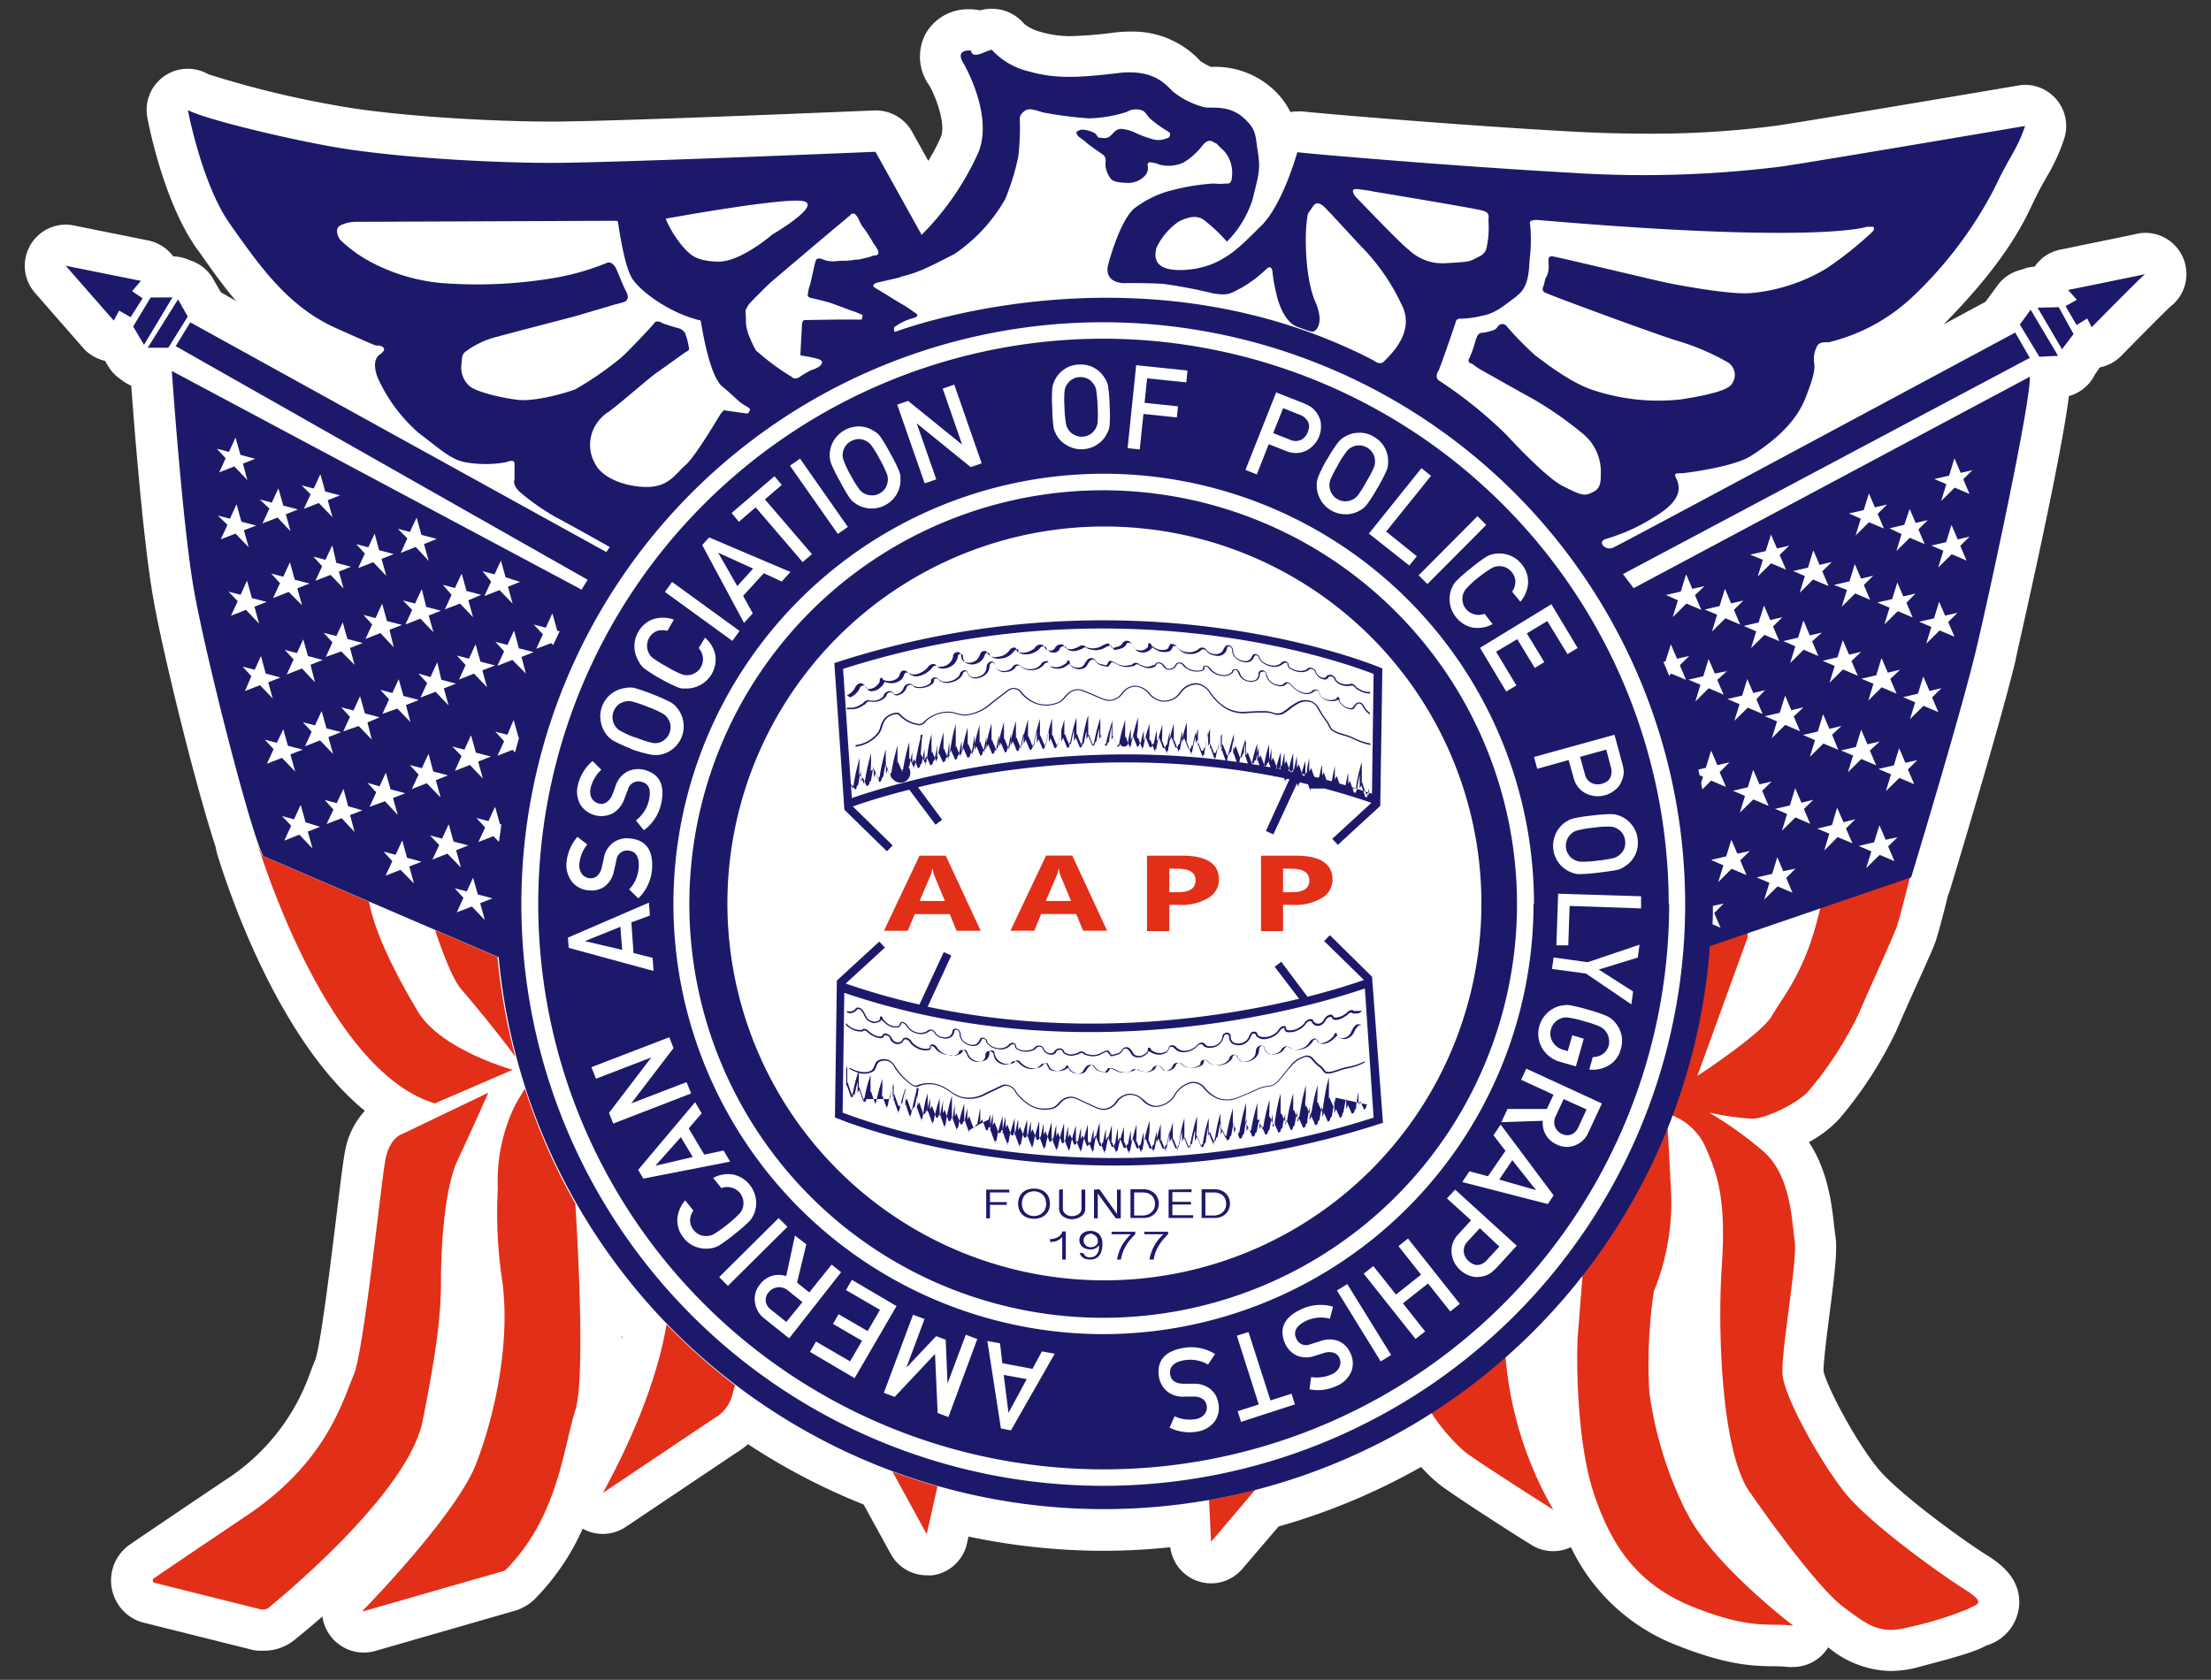
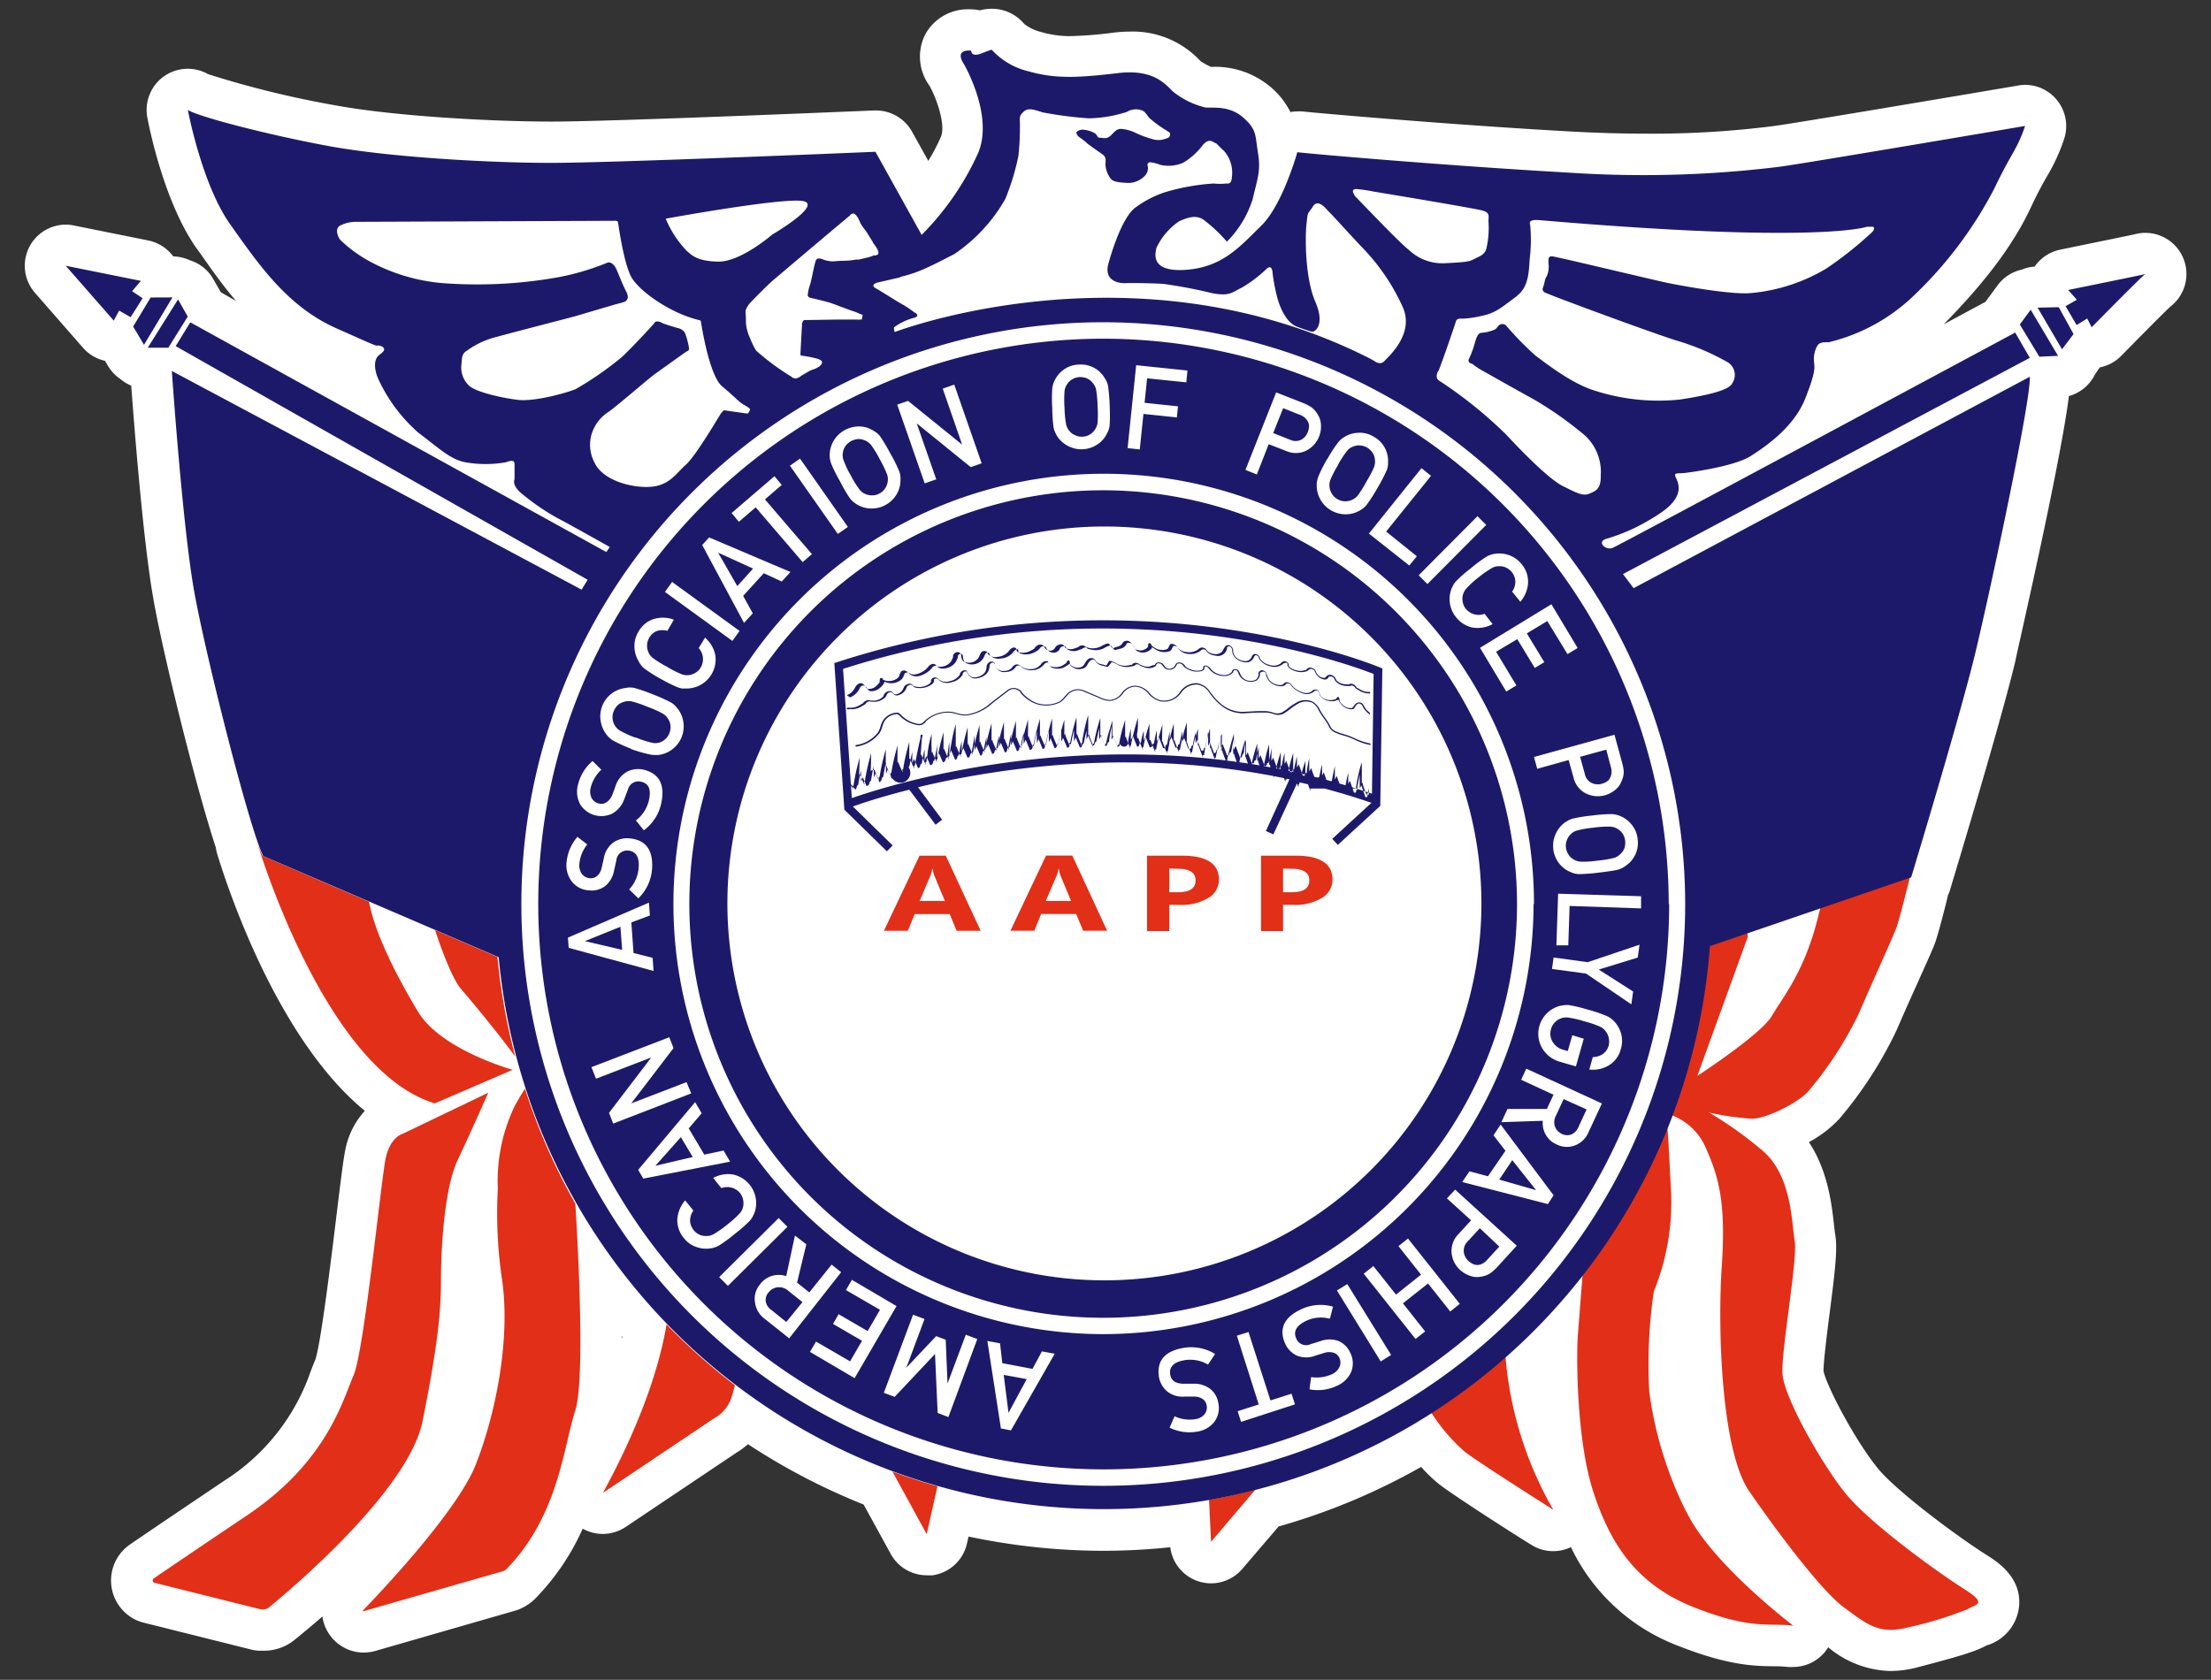
<svg xmlns="http://www.w3.org/2000/svg" id="Layer_1" data-name="Layer 1" viewBox="0 0 252.71 192.04">
  <rect x="0" y="0" width="252.71" height="192.04" fill="#333333" stroke="none" />
  <defs>
    <style>.cls-1{fill:#fff;}.cls-2{fill:#e22f18;}.cls-3{fill:#1d196a;}</style>
  </defs>
  <title>logo_white</title>
  <path class="cls-1" d="M249.86,30.7a4.7,4.7,0,0,0-4.66-4.08,4.88,4.88,0,0,0-1.2.16c-.7.16-4.85,1-8.52,1.76a4.7,4.7,0,0,0-2.93,1.94,4.39,4.39,0,0,0-1.45.34,4.67,4.67,0,0,0-2.79,1.81l-1.24,1.69-.13.18-4.79,2.58,0,0c4.8-4.87,8-9.14,10-13.43.8-1.71,1.34-2.66,1.82-3.5a21.36,21.36,0,0,0,1.93-4.2A4.71,4.71,0,0,0,231.5,9.7a4.11,4.11,0,0,0-.78.07c-7.07,1.2-25.86,4.37-28,4.64a109.14,109.14,0,0,1-14.52.87c-2.75,0-5.62-.08-8.53-.24-13.17-.72-29.28-2.12-30.79-2.3a4,4,0,0,0-.59,0,4.25,4.25,0,0,0-.8.07A9.05,9.05,0,0,0,145.29,10a9.81,9.81,0,0,0-6.88-2.35A8.45,8.45,0,0,1,137.23,7l-.06-.06a10.54,10.54,0,0,0-8-3.33,16.29,16.29,0,0,0-1.82.11,44.71,44.71,0,0,1-5.07.41A11.54,11.54,0,0,1,119,3.66a5.09,5.09,0,0,1-1.94-.93A4.81,4.81,0,0,0,113.38,1a5.26,5.26,0,0,0-1.37.18l-.34-.06a6.21,6.21,0,0,0-.9-.06,5.56,5.56,0,0,0-5,2.84,5.63,5.63,0,0,0,.46,5.89c.81,1.42,1.89,4.49,1.31,5.86a22.43,22.43,0,0,1-1.44,2.74l-1.86-3.34a4.71,4.71,0,0,0-4.11-2.42h-.2c-.29,0-29.76,1.27-36.86,1.27s-18.27-.65-24.75-1.86A111.84,111.84,0,0,1,23.79,8.48a4.7,4.7,0,0,0-6.94,5c.18,1,1.91,9.66,5.61,14.9l.37.51c1.27,1.8,2.6,3.7,4.15,5.52l-1.74-1-.85-1.48a4.64,4.64,0,0,0-2.68-2.17,4.78,4.78,0,0,0-1.91-.45A4.76,4.76,0,0,0,17,27.5L8.45,25.78a4.36,4.36,0,0,0-.94-.1A4.7,4.7,0,0,0,4,33.48l5.48,6.27A4.7,4.7,0,0,0,12,41.25l.34.57a4.62,4.62,0,0,0,1.39,1.49,4.88,4.88,0,0,0,1.27.78c.32,4.35,1.36,17.8,2.52,24.31,1,5.85,4.79,21.33,7.15,28.5a4.38,4.38,0,0,0,.12.61c1.21,4,6.92,21.31,16.91,29.48a9.2,9.2,0,0,0-2.23,4.45c-.21,1-.49,3.22-1,7.42-.58,4.76-1.78,14.65-2.42,16.55-.16.39-.34.84-.54,1.36a24.05,24.05,0,0,1-9.79,12.45c-6.69,4.5-9.69,6.54-10.81,7.31a5,5,0,0,0,.11,8.38,4.57,4.57,0,0,0,1.38.59l12.28,3.07a4.1,4.1,0,0,0,.92.14H30a5.53,5.53,0,0,0,3.62-1.2c1.14-.92,2.22-1.83,3.23-2.71a4.79,4.79,0,0,0,4.5,4.12h.24a4.74,4.74,0,0,0,1.3-.18l16-4.61a4.38,4.38,0,0,0,.9-.37,5.3,5.3,0,0,0,1.38-1,27.28,27.28,0,0,0,5.43-8,4.67,4.67,0,0,0,2.3.6,4.74,4.74,0,0,0,2.62-.8l12.61-8.46a9.41,9.41,0,0,0,1.36-1A73.71,73.71,0,0,0,98.71,172l3.1,5.65a4.69,4.69,0,0,0,4.12,2.44,4.87,4.87,0,0,0,.66,0,4.71,4.71,0,0,0,3.93-3.63l.18-.8a74.84,74.84,0,0,0,15.43,1.63,74.09,74.09,0,0,0,7.63-.41,4.69,4.69,0,0,0,3.13,3.87,4.77,4.77,0,0,0,1.53.26,4.71,4.71,0,0,0,3.57-1.65l4.15-4.85a73.72,73.72,0,0,0,16.29-6.81,17.26,17.26,0,0,0,2.09,2c1.67,1.3,9,6,10.5,6.9a4.67,4.67,0,0,0,4.53.27,22.34,22.34,0,0,0,12.33,11.31c5.71,2.25,8.72,2.29,10.91,2.31a14.17,14.17,0,0,1,1.58.08,5.83,5.83,0,0,0,.59,0,4.71,4.71,0,0,0,4-2.25,11.47,11.47,0,0,0,7.1,2.71h0a12.27,12.27,0,0,0,3.18-.44c4.52-1.19,6.57-1.77,7.9-2.53l.08,0a5.22,5.22,0,0,0,3.56-4.5c.26-3.31-2.57-5.07-3.78-5.83-3.16-2-10.29-7.26-12.44-9.95-2.67-3.33-5.83-9.43-6.14-11.06,0-1,.39-4.2.67-6.36.69-5.3.94-7.61.67-9.23-.05-.28-.08-.63-.13-1-.25-2.34-.69-6.27-2.88-9.56a13.37,13.37,0,0,0,3.51-2.7,46.1,46.1,0,0,0,6.52-10.11c.68-1.58,1.52-3.47,2.29-5.17,1.41-3.15,2-4.41,2.22-5.15.3-.93,1-3.55,1.36-5.1a3.92,3.92,0,0,0,.23-.6c.23-.77,5.73-18.89,7.47-26.17,0-.24,5.1-22.17,6.12-30.29a4.74,4.74,0,0,0,2.89-2.3,1.14,1.14,0,0,1,.1-.19L240,42a4.68,4.68,0,0,0,2.44-1.31c2.29-2.33,5-5.08,5.69-5.69A4.7,4.7,0,0,0,249.86,30.7ZM71.05,153.08c0-.11,0-.23,0-.35l.07.08Z" />
  <path id="Red-Main" class="cls-2" d="M84,158.36c-.16.62-.31,1.16-.42,1.49a4.22,4.22,0,0,1-1.92,2.27l-12.75,8.55c5.16-9.45,6.77-16.13,7.27-19.27A69.81,69.81,0,0,0,84,158.36Zm-24-33.9c-.47.74-.88,1.44-1.18,2a19.77,19.77,0,0,0-1.92,9.43,51.61,51.61,0,0,0,.52,10.65c.88,6.64-.7,14.85-3,20.79-2.08,5.44-11.36,15.15-12.88,16.72-.14.14,0,.15,0,.15l16.05-4.61a2.38,2.38,0,0,0,.23-.14c6-6.1,6.55-13.89,7.94-18.24,1.06-3.32.4-17.2,0-23.61A68.81,68.81,0,0,1,60,124.46ZM50.4,146.4c0-3.49.35-10.48,1.92-13.8s3.49-7.68,3.49-7.68L46,129.63s-1.4.35-1.92,2.8-2.45,22-3.67,24.8-3,9.78-12,15.89c-6.66,4.48-9.66,6.52-10.78,7.29a.29.29,0,0,0,0,.53L29.87,184a1.47,1.47,0,0,0,.74-.13c2.22-1.81,16.08-13.38,17.69-21.41C50.05,153.73,50.4,149.89,50.4,146.4Zm6.46-37-7.13-3.07c.75,2.3,2,5.6,2.94,6.7s3.84,4.52,6.22,7.76A69.06,69.06,0,0,1,56.86,109.41Zm167.66,72.27c-2.8-1.75-10.83-7.51-13.63-11s-7-11-7.16-13.62,1.75-13.1,1.4-15.19-.35-7.51-3.67-10.31a44,44,0,0,0-6.11-4.36,30.79,30.79,0,0,0,4.89.7c1.75,0,5.42-1.92,6.46-3.15a41.5,41.5,0,0,0,5.77-8.9c1.57-3.67,4-8.91,4.36-10s1.48-5.6,1.48-5.6l-10.24,3.5c-.15.64-.32,1.28-.49,1.93-1.58,5.76-3.85,8.38-5.07,10.48S194,123,194,123l5.77-15.9-.05-.44-4.35,1.48a69.12,69.12,0,0,1-4.25,19.37,6.92,6.92,0,0,1,3.76,3.52c1.39,3.14,2.44,5.94,1.92,13.62s0,21.31,3.14,25.85,8.21,11.35,10.83,13.27,4,3.15,7.34,2.27a41.87,41.87,0,0,0,6.81-2.09C225.74,183.42,227.31,183.42,224.52,181.68ZM49.7,126.14l8.9-3.84s-8.2-2.27-10.82-6.64c-2.32-3.86-4.91-8.82-5.6-12.57L30,97.84a14.68,14.68,0,0,1-.67-1.69C30.08,98.61,37.61,122.5,49.7,126.14Zm143,46.63a43.73,43.73,0,0,1-4.19-13.62,56.48,56.48,0,0,1,.52-11.53A27,27,0,0,0,191,136.27c-.16-2.76-.25-5.33-.43-7.5a69.31,69.31,0,0,1-9.68,16.9c-.21,2.64-.45,5.79-.55,7-.17,2.27-.17,11.87,1.75,17.81s4.89,10.65,11.53,13.27,8.55,1.75,11.35,2.1C205,185.87,195.53,178.71,192.73,172.77ZM163.59,161.5a21.19,21.19,0,0,0,3.82,4.46c1.57,1.22,10.13,6.64,10.13,6.64a41.87,41.87,0,0,1-5.47-17.54A69.83,69.83,0,0,1,163.59,161.5Zm-25.4,9.95.23,4.81,5.1-6Q140.9,171,138.19,171.45ZM102,168.23l3.92,7.16,1.23-5.48Q104.55,169.18,102,168.23Z" />
  <path id="Blue-Main" class="cls-3" d="M245.2,31.33c-.15,0-6.13,6.08-6.13,6.08l-.51-1-1.21.75L236.09,35l1.29-.73-1-1.12S245.35,31.33,245.2,31.33ZM232,40.91,185.5,65.63l1.22,1.61L232,43.07c.17,2.56-4.45,24.12-6.17,31.34s-7.39,25.89-7.39,25.89l-23,7.87A69.46,69.46,0,0,1,57,109.43L30.08,97.86c-1.55-3.06-6.55-22.78-7.89-30.28s-2.55-25.17-2.55-25.17l46.84,25c.22-.38.46-.75.69-1.13L20.08,39.57l1.67-2.72L69.3,63.11l.4-.57c-.86-.49-5.16-2.9-6.06-3.35a26.73,26.73,0,0,1-4.16-2.89c-1-.89-.67-1.5-.67-1.5s0-1.23,0-1.76-.55-.35-1-.19a13.38,13.38,0,0,1-4.61,0c-1.72-.33-2.89-1.5-5.39-3.39a18.35,18.35,0,0,1-4.66-6.33c-.23-.61-.62-2,.27-2.61s.34-.9,0-1c-.79-.12.61.5-5-2S29.53,30.18,26.3,25.63s-4.83-13.06-4.83-13.06c1.22.78,9.11,2.83,16,4.11S55.75,18.62,63,18.62s37.06-1.27,37.06-1.27l5.28,9.5a31.73,31.73,0,0,0,6.45-9.34c1.83-4.28-1.61-10.17-1.61-10.17C109,5.51,111,5.79,111,5.79s-.06.83,1.28.28,1.11-.34,1.11-.34a8.33,8.33,0,0,0,4.28,2.45c3.11.89,5.89.67,10.17.17s5.55,1.55,6.28,2.16a9.46,9.46,0,0,0,3.66,1.78c1,.06,2.78-.22,4.34,1.17s1.33,2,1.66,4,0,2.78-.61,5.33a12,12,0,0,1-2.94,4.84,17.18,17.18,0,0,0-2.45-2.34c-.94-.83-2-.44-3,0a7.58,7.58,0,0,0-2.61,3.06c-.06.44-.89,2.78,3.33,2.5s6.23-2.67,8.67-5.06,4.11-8.39,4.11-8.39c1.78.22,18,1.61,31.12,2.34a127.14,127.14,0,0,0,23.95-.67c2.61-.33,28.11-4.67,28.11-4.67-.94,2.78-1.54,3-3.54,7.2a46.37,46.37,0,0,1-9.12,12.14A21.18,21.18,0,0,1,209,39.13c-.44,0-1-.06-1.28.39a3.1,3.1,0,0,0-.39,1.77c.06.67.28,1.06-1,4.28s-4.39,5.39-6.22,6.56-6.61,1.83-7.56,1.94-1.33-.13-.94.67c1.11,2.31-1.67,3.84-3.11,4.72a21.39,21.39,0,0,1-4.84,2.12c-1.25.32-.16,1.39.67,1.05s46-24.61,46-24.61Zm-58.57-7.1c-1.49,1.08-2.44,2-4,2.28a11.17,11.17,0,0,1-2.29.34c-.18,0-.63-.08-.74.33s-1.87,5.5-2,5.65-.41.82.11,1.12a49.88,49.88,0,0,1,7.63,6.14c2.43,2.62,5.12,5.23,6.51,5.91s2.24,1.19,3,.86,1.35-.53,1.31-2.1a5.64,5.64,0,0,0-2.17-4.86,41.71,41.71,0,0,0-5.46-3.81c-1.65-.9-5.09-2.85-5.95-3.33s-1.08-.79-1.23-.79a.35.35,0,0,1-.23-.56,12,12,0,0,0,.71-2c.12-.34.27-.9.68-.94a4.84,4.84,0,0,0,1.53-.37c.3-.19.3-.34.49-.49a.6.6,0,0,1,.86.08,35.91,35.91,0,0,0,3.33,3.4c.71.49,4,3.18,6.8,4a23.65,23.65,0,0,0,9.73,1c3.44-.53,5.65-1.12,5.95-1.87a1.7,1.7,0,0,0-.68-2.47A27.19,27.19,0,0,0,191.85,39c-1.91-.53-15.22-5.43-15.37-5.61s-.23-.27-.08-.64.15-.86.38-1.16a2.55,2.55,0,0,0,.22-1.35c0-.48-.15-1,.45-.93s11.52,2.69,13,3,7.25,1.39,9.61,1.2a20.3,20.3,0,0,0,8.68-2.81A41.76,41.76,0,0,0,214,26.51c.3-.33.27-.63-.11-.59a3.8,3.8,0,0,1-.5,0s-5.34,2-37.5-.76c-1.35-.11-1,.51-1,.51a18.41,18.41,0,0,1,0,3.48C174.71,30.41,174.94,32.69,173.38,33.81ZM154.66,22a2.51,2.51,0,0,0,.21.41S160.2,28,161,28.54a5.55,5.55,0,0,0,4.2,1.55c2.5-.13,2.76-.19,3.32-.49s1.16-.44,1.37-1.19a10.57,10.57,0,0,0,.25-2.93c-.07-.7.29-1.14-.74-1.42S157,21.9,157,21.9a15.06,15.06,0,0,0-2.09-.29C154.66,21.69,154.59,21.74,154.66,22Zm-51.78,9.71-2.62.6c-.19.06-.8.3-.14.66s2.76,1.72,3.12,1.88a13.06,13.06,0,0,1,1.25.85s.8.36,0,.63a6.68,6.68,0,0,0-2.3,1.09,1.09,1.09,0,0,0,.07.54s27.59-10.6,54.4,3.07l.43.24s.65.55,1.15,0,3.57-3.22,2-6.36a23.86,23.86,0,0,0-4.7-6.78c-2.19-2.35-3.36-3.66-3.61-3.88s-1.23-1.64-1.86-.66-.57.47-.74,2-.17,6.19,1,8.89-.07,3.45-.29,3.43,0,.09-1.75-.54-2.38-3.66-2.38-3.66a22,22,0,0,1-.46-2.49c0-.33-.14-1-.71-.46a14.9,14.9,0,0,1-2.82,2.13c-1.12.54-1.39,1-3.36.63a55,55,0,0,0-5.63-1.07c-1.28-.08-3.88-.11-4.24-.08s-2.62,0-2-2.24,1.81-5.55,3.15-6.45a12,12,0,0,1,3.3-1.7,24.57,24.57,0,0,1,5.58-1,6.86,6.86,0,0,0,1.42,0c.19,0,.63.11.66-.73a3.77,3.77,0,0,0-.9-3c-1-.9-.71-.79-1-.9s-.66-.6-1.39.19a7.88,7.88,0,0,1-2.25,2.05,4.18,4.18,0,0,1-2.67.25,4,4,0,0,0-1.07-.28.29.29,0,0,0-.36.33,1.25,1.25,0,0,1-.3,1.2,2.63,2.63,0,0,1-2.07.82c-.88-.05-1.59-.13-1.84-.49a2.92,2.92,0,0,1-.6-1.56c0-.57.17-.87-.43-1.28s-1.59-1.12-1.67-1.2l-.08-.09.09.08h0l-.09-.08c-.52-.43-.85-.62-.93-.71s-.33-.43-.14-.54a1.09,1.09,0,0,1,.9-.19,3.14,3.14,0,0,1,1.18.41c.24.21.27.52.54.49s.55.16,1-.08.76-1,1.47-.93a4.47,4.47,0,0,1,1.62.46,11.18,11.18,0,0,0,1.77.66,2.38,2.38,0,0,0,1.4.08c.41-.16.68-.14.74-.47s0-.27-.33-.51a14,14,0,0,1-2-1.45c-.36-.41-.5-.82-1-.93a2,2,0,0,0-1.61.22,15.33,15.33,0,0,1-4.34.73,45.07,45.07,0,0,1-5.25-.68c-.63-.19-1.56-.57-2.05-.19s-.58.63-.58.93a30,30,0,0,1-.16,4.24,27.12,27.12,0,0,1-1.5,4.92,18.81,18.81,0,0,1-5.8,6.28C105.92,30.68,104.85,31.19,102.88,31.66Zm-5.78-7-.06,0-.47.41C94.63,26.72,89,31.51,88.41,32S86,34.34,85.87,34.49a2.4,2.4,0,0,0-.46.6,1.78,1.78,0,0,0-.2.45c0,.15.05.53.05,1.4a5.32,5.32,0,0,0,.48,1.75,6.93,6.93,0,0,0,.28.64,7.57,7.57,0,0,0,.4.75A28.17,28.17,0,0,0,90.35,43l.05,0a.64.64,0,0,0,.77.21l.11-.05a1.29,1.29,0,0,0,.29-.19h0c.21-.14.6-.36,1.08-.63l.17-.06a3,3,0,0,0,.87-.42c.07-.1.76-.58-.38-.88l0,0a14,14,0,0,0-1.76-.33s-.07-.11-.07-.11l.18-3.32c0-.16,0-.29.05-.34.1-.39.39-.29.39-.29l3.71-.06H98a.27.27,0,0,0,.23,0h.27l.1-.53-.35-.13a5.79,5.79,0,0,0-.88-.34c-1-.36-2.17-.82-2.54-.93-.61-.19-1.79-.46-2.27-.57-.13-.07-.24-.16-.24-.29a6,6,0,0,1,.16-.88c.2-.42.52-2.29.71-2.9a1,1,0,0,1,.16-.35.81.81,0,0,1,.59,0,3.3,3.3,0,0,0,1.27.27l.93-.07a8.47,8.47,0,0,0,1.69-.13l.32,0c.32-.1,1.12-.23,1.51-.4l.19-.08.19,0c.42-.05.41-.32.3-.58s-.4-.68-.58-.89l0-.07-.08-.12c-.24-.38-.65-1.09-1-1.51S98.16,25,98,24.81s-.33-.62-.82-.25Zm-21,.32a12.07,12.07,0,0,0,2.41,3.67c.44.34,1,1.16,3.57,1.21s6.18-3.09,6.18-3.09,5.7-3.33,3.58-3.82S76.09,25,76.09,25ZM74.25,55.66c2.26-.12,3-1.53,4.14-2.53s3.86-5.66,4-5.85.35-.38.35-.38l2.68.38c.11,0,.26-.31.3-.42s-.07-.23-.69-.58-1-.88-2.48-2.1-2.36-6.92-2.45-7.49c0,0-.06-.06-.09-.07-3.52-.82-7-3.43-7.83-4.91s-1.41-5.39-1.54-6.29c0-.11-.12-.18-.28-.18l-29.71.12a4,4,0,0,0-1.76.42c-.65.34-.3,1.26,0,1.64a15.58,15.58,0,0,0,3.07,2.3,21.26,21.26,0,0,0,8.53,2.64,52.69,52.69,0,0,0,13.23-.65,28.67,28.67,0,0,0,5.63-1.65c.5-.23.92.31,1.11.73s.69,1.72,1.07,2.45.19.92.08,1.11-.92.34-1.46.5l-4.4,1.3c-.53.15-8.53,2.21-9.68,2.56a10.08,10.08,0,0,0-2.71,1.38c-.58.38-.54.69-.62,1.57a2.85,2.85,0,0,0,.85,2.41c.72.72,3.67,1.41,5.58,1.64s5.47-.76,6.62-1.22a38,38,0,0,0,5.2-3.6c.65-.54,3.68-3.75,3.83-4s.65-.11.8,0,1.3.46,1.84.61a1.25,1.25,0,0,1,.84.58,8.51,8.51,0,0,1,.46,1.8c0,.19-.19.26-.34.34S75.82,42.08,75,42.65s-3.9,3.29-5.39,4.4a4.62,4.62,0,0,0-1.88,2.26,4.3,4.3,0,0,0,.23,3.59C68.86,54.85,72,55.77,74.25,55.66ZM126.1,36.84a66.51,66.51,0,1,0,66.51,66.51A66.58,66.58,0,0,0,126.1,36.84Zm-111-3.55,1-1.18L7.51,30.38,13,36.65l.62-1.14,1.31.75,1.37-2.16Zm2.12.72-2,3.32,1.24,2.09L19.71,34Zm3.13.22-3.46,5.52h2.35l2.22-3.56Zm170.43,69.12A64.63,64.63,0,1,1,126.1,38.72,64.71,64.71,0,0,1,190.73,103.35Zm-15.45,0a49.18,49.18,0,1,0-49.18,49.17A49.24,49.24,0,0,0,175.28,103.35ZM230.86,37.1l2.23,3.68,2.14-.1-3.13-5.27Zm-57.47,66.25a47.3,47.3,0,1,1-47.29-47.3A47.34,47.34,0,0,1,173.39,103.35Zm-4.07-.06a43.09,43.09,0,1,0-43.08,43.08A43.09,43.09,0,0,0,169.32,103.29Zm63.57-68.12,2.79,4.76L237,38.19l-1.69-3.07Z" />
  <path id="Circular_Text" data-name="Circular Text" class="cls-1" d="M114.56,155.84l3.45.65,1.08-2,1.46.27-5,8.76-1.15-.22-1.55-10,1.45.27Zm.16,1.34.55,4.34h0l2.08-3.86ZM108.4,162l-1.23-.47-.3-6.74-4.61,4.9-1.24-.46,3.34-8.93,1.31.49-2.08,5.57h0l3.41-3.61,1.09.41.21,5h0l2.09-5.57,1.31.49Zm-10.72-4.45-5.1-3,.69-1.18,3.89,2.26,1.37-2.35-3.32-1.93.64-1.11,3.32,1.93,1.41-2.43-3.89-2.26.68-1.17,5.1,3ZM90.2,153l-2.82-2.25A2.74,2.74,0,0,1,86.31,149a2.56,2.56,0,0,1,.55-2.16,2.65,2.65,0,0,1,3-.95l1-4.64,1.3,1-1.06,4.38,1.4,1.12,2.55-3.18,1.09.87Zm1.52-4.14-1.65-1.32a1.55,1.55,0,0,0-1.22-.37,1.48,1.48,0,0,0-1,.58,1.27,1.27,0,0,0-.31,1.13,1.52,1.52,0,0,0,.62.87l1.71,1.38ZM83.2,147l-1-1L89,139.25l1,1Zm-1.68-12.34a3.56,3.56,0,0,1,2.31-.38,3.35,3.35,0,0,1,2.58,2.93,3.16,3.16,0,0,1-.23,1.57l-.2.4a2.6,2.6,0,0,1-.32.42A16.87,16.87,0,0,1,84,141.05a17.67,17.67,0,0,1-1.79,1.32,2.77,2.77,0,0,1-.9.33,3.25,3.25,0,0,1-1.59-.1,3,3,0,0,1-1.56-1.07,3.12,3.12,0,0,1-.74-2.21,3.7,3.7,0,0,1,.89-2.09l.94,1.16a2.08,2.08,0,0,0-.38,1.1,1.88,1.88,0,0,0,.41,1.14,1.94,1.94,0,0,0,.69.53,1.72,1.72,0,0,0,.75.14,1.6,1.6,0,0,0,.85-.21A12.33,12.33,0,0,0,83.12,140a12,12,0,0,0,1.42-1.28,1.65,1.65,0,0,0,.4-.79,1.94,1.94,0,0,0-.36-1.55,1.91,1.91,0,0,0-2.13-.55ZM78.72,129l1.78,3,2.2-.47.75,1.27-9.92,1.94-.59-1L79.45,126l.75,1.27Zm-.9,1-2.91,3.27v0l4.27-1Zm-7.73-1.55-.48-1.23,4.83-6.33v0l-6.32,2.43L67.6,122l8.9-3.42.48,1.24-4.83,6.32v0l6.32-2.43L79,125Zm2.07-23,.25,3.5,2.18.55L74.7,111,65,108.36l-.09-1.17,9.26-4,.11,1.47Zm-1.25.5-4.06,1.64v0l4.26,1Zm1-4.27A4,4,0,0,0,73,99.16c.08-1.2-.32-1.84-1.18-1.92a1.23,1.23,0,0,0-1.37,1.1c-.08.37-.17.77-.27,1.21a3,3,0,0,1-1,1.74,2.54,2.54,0,0,1-1.81.5,2.66,2.66,0,0,1-2-1,3.06,3.06,0,0,1-.61-2.26A5.16,5.16,0,0,1,66,95.67l1.12.87a4.11,4.11,0,0,0-.9,2.22,1.72,1.72,0,0,0,.25,1.1,1.24,1.24,0,0,0,1,.54,1.08,1.08,0,0,0,.77-.25,1.76,1.76,0,0,0,.54-1c.06-.25.14-.59.23-1a2.82,2.82,0,0,1,1.1-1.84A2.77,2.77,0,0,1,72,95.85c1.82.18,2.66,1.33,2.53,3.43a5.17,5.17,0,0,1-1.57,3.42Zm.77-7.89a4,4,0,0,0,1.5-2.35c.25-1.17,0-1.86-.89-2.07a1.24,1.24,0,0,0-1.52.89l-.44,1.16A3.06,3.06,0,0,1,70,93a2.86,2.86,0,0,1-3.66-1,3.06,3.06,0,0,1-.27-2.32A5.11,5.11,0,0,1,67.73,87l1,1a4.14,4.14,0,0,0-1.22,2.07,1.69,1.69,0,0,0,.09,1.12,1.24,1.24,0,0,0,.91.68,1,1,0,0,0,.79-.14,1.76,1.76,0,0,0,.68-.86c.1-.24.22-.57.37-1a2.89,2.89,0,0,1,1.36-1.67,2.82,2.82,0,0,1,1.88-.2c1.76.44,2.43,1.7,2,3.77a5.16,5.16,0,0,1-2,3.15Zm-.54-8.19a18.25,18.25,0,0,1-2-.9,2.81,2.81,0,0,1-.74-.62,3.37,3.37,0,0,1-.7-1.43,3.26,3.26,0,0,1,2.82-4,2.26,2.26,0,0,1,1,0,20.37,20.37,0,0,1,2.1.73,19.15,19.15,0,0,1,2,.89,2.25,2.25,0,0,1,.74.63,3.12,3.12,0,0,1,.7,1.41,3.29,3.29,0,0,1-2.81,4l-.45,0a2.76,2.76,0,0,1-.52-.06A15.81,15.81,0,0,1,72.13,85.63Zm.51-1.3a12,12,0,0,0,1.81.6,1.71,1.71,0,0,0,.88,0,1.67,1.67,0,0,0,.66-.37,1.62,1.62,0,0,0,.51-.72,1.73,1.73,0,0,0,.12-.88,1.58,1.58,0,0,0-.24-.7,1.71,1.71,0,0,0-.62-.64A11.5,11.5,0,0,0,74,80.8a12.41,12.41,0,0,0-1.82-.62,1.82,1.82,0,0,0-.88.06,1.89,1.89,0,0,0-.66.34,2.14,2.14,0,0,0-.5.74,1.68,1.68,0,0,0-.12.86,1.7,1.7,0,0,0,.24.73,1.64,1.64,0,0,0,.61.62A10.74,10.74,0,0,0,72.64,84.33ZM80.58,72.9a3.55,3.55,0,0,1,1.18,2,3.33,3.33,0,0,1-3.35,3.81l-.45,0a2.86,2.86,0,0,1-.51-.14,18.61,18.61,0,0,1-2-1,16.65,16.65,0,0,1-1.88-1.2A2.54,2.54,0,0,1,73,75.6a3.21,3.21,0,0,1-.48-1.52,3.13,3.13,0,0,1,.44-1.84,3.06,3.06,0,0,1,1.79-1.48,3.61,3.61,0,0,1,2.27.08l-.74,1.28a2.18,2.18,0,0,0-1.16,0,1.82,1.82,0,0,0-1.16,1.63,1.7,1.7,0,0,0,.13.75,1.63,1.63,0,0,0,.51.71,12,12,0,0,0,1.61,1,11.83,11.83,0,0,0,1.7.87,1.72,1.72,0,0,0,.88.09,1.68,1.68,0,0,0,.71-.27,1.61,1.61,0,0,0,.61-.63,1.89,1.89,0,0,0-.25-2.18ZM76,67.67l.82-1.14,7.71,5.6-.82,1.14ZM87.3,65.53l-2.36,2.59,1.1,2-1,1.09-4.78-8.9.79-.87,9.3,3.95-1,1.09ZM86.08,65l-4-1.82v0L84.27,67Zm.29-7-1.92,1.65-.83-1,4.9-4.21.83,1-1.92,1.65,5.37,6.26-1.06.91Zm3.92-4.76,1.15-.81,5.47,7.81-1.15.8ZM96,55a16.29,16.29,0,0,1-1-2,2.81,2.81,0,0,1-.17-.95,3.32,3.32,0,0,1,.39-1.55,3.38,3.38,0,0,1,3.2-1.74,3.12,3.12,0,0,1,1.49.53,2.11,2.11,0,0,1,.72.64,20.74,20.74,0,0,1,1.13,1.91,16.42,16.42,0,0,1,1,2,2.2,2.2,0,0,1,.16,1,3.17,3.17,0,0,1-.36,1.53,3.32,3.32,0,0,1-1.35,1.36,3.24,3.24,0,0,1-1.86.39,3.19,3.19,0,0,1-1.5-.51l-.36-.27a2.85,2.85,0,0,1-.36-.39A17.53,17.53,0,0,1,96,55Zm1.23-.67a11.61,11.61,0,0,0,1,1.62,1.63,1.63,0,0,0,.71.54,1.78,1.78,0,0,0,.74.14,1.64,1.64,0,0,0,.85-.22,1.7,1.7,0,0,0,.66-.61,1.67,1.67,0,0,0,.26-.69,1.69,1.69,0,0,0-.06-.88,12.94,12.94,0,0,0-.83-1.72,12,12,0,0,0-1-1.64,1.78,1.78,0,0,0-.7-.52,1.74,1.74,0,0,0-.73-.16,2.07,2.07,0,0,0-.86.24,2,2,0,0,0-.65.58,1.83,1.83,0,0,0-.28.72,1.53,1.53,0,0,0,.07.86A11.2,11.2,0,0,0,97.23,54.34Zm5.32-8.07,1.24-.43,6.18,5h0l-2.22-6.4,1.32-.46,3.13,9-1.25.43-6.17-5h0l2.23,6.4-1.32.46Zm17.72.39a16.76,16.76,0,0,1,0-2.23,2.71,2.71,0,0,1,.27-.92,3.2,3.2,0,0,1,1-1.21,3,3,0,0,1,1.8-.61,3.13,3.13,0,0,1,2.95,1.59,2.08,2.08,0,0,1,.36.89,19.48,19.48,0,0,1,.18,2.22,20,20,0,0,1,0,2.21,2.27,2.27,0,0,1-.29.93,3.05,3.05,0,0,1-1,1.21,3.28,3.28,0,0,1-3.65.15,3.13,3.13,0,0,1-1.12-1.11l-.2-.41a2.3,2.3,0,0,1-.15-.5A17.07,17.07,0,0,1,120.27,46.66Zm1.4-.06a12,12,0,0,0,.18,1.91,1.74,1.74,0,0,0,.4.79,1.53,1.53,0,0,0,.6.45,1.68,1.68,0,0,0,.86.18,1.7,1.7,0,0,0,.86-.25,1.74,1.74,0,0,0,.54-.5,1.84,1.84,0,0,0,.34-.83,13.68,13.68,0,0,0,0-1.9,14.17,14.17,0,0,0-.17-1.92,1.72,1.72,0,0,0-.41-.77,1.69,1.69,0,0,0-.58-.47,2,2,0,0,0-.88-.17,1.8,1.8,0,0,0-.84.24,1.75,1.75,0,0,0-.56.52,1.66,1.66,0,0,0-.33.8A12.16,12.16,0,0,0,121.67,46.6Zm8.19-4.84,5.86.61-.13,1.35-4.48-.46-.29,2.8,3.82.4-.13,1.27-3.82-.4-.42,4.06-1.39-.15Zm16,3.11,3.11,1.22a5.56,5.56,0,0,1,.94.49,2.85,2.85,0,0,1,.75.9,2.23,2.23,0,0,1,.32,1.11,3.09,3.09,0,0,1-1.61,2.9,2.72,2.72,0,0,1-2.36.08l-2-.78-1.36,3.46-1.3-.52Zm-.34,4.65,1.93.76a1.46,1.46,0,0,0,1.28,0,1.62,1.62,0,0,0,.73-.84,2,2,0,0,0,.16-.81,1.31,1.31,0,0,0-.24-.6,1.71,1.71,0,0,0-.84-.61l-1.88-.75Zm6.21,2.94a15,15,0,0,1,1.21-1.87,2.54,2.54,0,0,1,.73-.63,3.1,3.1,0,0,1,1.52-.47,3,3,0,0,1,1.83.45,3.15,3.15,0,0,1,1.63,2.94,2.2,2.2,0,0,1-.18.95,18.84,18.84,0,0,1-1.05,2,18.3,18.3,0,0,1-1.19,1.86,2.37,2.37,0,0,1-.74.64,3.16,3.16,0,0,1-1.5.47,3.28,3.28,0,0,1-1.86-.45,3.21,3.21,0,0,1-1.29-1.39,3.12,3.12,0,0,1-.34-1.55c0-.16,0-.31.05-.45a2.3,2.3,0,0,1,.15-.51A16.69,16.69,0,0,1,151.7,52.46Zm1.21.71a11.23,11.23,0,0,0-.88,1.69,1.72,1.72,0,0,0-.09.88,1.66,1.66,0,0,0,.26.71,1.58,1.58,0,0,0,.62.61,1.71,1.71,0,0,0,.86.26,1.73,1.73,0,0,0,.73-.13,1.8,1.8,0,0,0,.73-.51,12.74,12.74,0,0,0,1-1.6,12.67,12.67,0,0,0,.89-1.7,1.82,1.82,0,0,0,.08-.88,1.58,1.58,0,0,0-.24-.7,1.91,1.91,0,0,0-.64-.62,1.88,1.88,0,0,0-.84-.25,1.67,1.67,0,0,0-.75.13,1.53,1.53,0,0,0-.71.5A11.52,11.52,0,0,0,152.91,53.17Zm9.53.36,1.09.88-5.13,6.37,3.51,2.82-.86,1.06L156.46,61Zm6.4,5.49,1,1-6.72,6.76-1-1Zm1.73,12.34a3.61,3.61,0,0,1-2.31.39,3.24,3.24,0,0,1-1.86-1.17,3.28,3.28,0,0,1-.5-3.33c.07-.14.13-.28.2-.4a2.13,2.13,0,0,1,.32-.42A15.27,15.27,0,0,1,168.07,65a17,17,0,0,1,1.78-1.33,2.59,2.59,0,0,1,.9-.34,3.37,3.37,0,0,1,1.59.09,3.2,3.2,0,0,1,1.57,1.07,3.11,3.11,0,0,1,.74,2.21,3.64,3.64,0,0,1-.88,2.09l-.94-1.15a2.07,2.07,0,0,0,.37-1.1,1.78,1.78,0,0,0-.41-1.14,1.94,1.94,0,0,0-.69-.53,1.72,1.72,0,0,0-.75-.14,1.61,1.61,0,0,0-.85.22A12.33,12.33,0,0,0,169,66a10.7,10.7,0,0,0-1.41,1.29,1.74,1.74,0,0,0-.4,1.54,1.59,1.59,0,0,0,.37.79,1.88,1.88,0,0,0,2.12.55Zm6.72-2.27,3,5-1.16.7L176.85,71l-2.34,1.41,2,3.29-1.09.66-2-3.29L171,74.51l2.32,3.85-1.16.7-3-5ZM184.53,84l.88,3.23a4.83,4.83,0,0,1,.18,1,2.72,2.72,0,0,1-.28,1.14,2.19,2.19,0,0,1-.69.92,3.08,3.08,0,0,1-3.29.45,2.7,2.7,0,0,1-1.48-1.85l-.56-2-3.59,1-.37-1.35Zm-3.93,2.52.55,2a1.43,1.43,0,0,0,.79,1,1.64,1.64,0,0,0,1.11.09,2,2,0,0,0,.74-.36,1.25,1.25,0,0,0,.33-.55,1.68,1.68,0,0,0,0-1l-.53-2ZM182,93.23a17.68,17.68,0,0,1,2.22-.16,2.84,2.84,0,0,1,.94.21,3.19,3.19,0,0,1,1.29.94,3.08,3.08,0,0,1,.73,1.74A3.14,3.14,0,0,1,185.78,99a2.53,2.53,0,0,1-.87.43c-.37.09-1.1.2-2.2.33a20.18,20.18,0,0,1-2.21.17,2.33,2.33,0,0,1-.95-.22,3.17,3.17,0,0,1-1.27-.91,3.26,3.26,0,0,1-.75-1.77A3.32,3.32,0,0,1,178.9,94l.39-.23a2.64,2.64,0,0,1,.49-.19A17.34,17.34,0,0,1,182,93.23Zm.15,1.39a11.2,11.2,0,0,0-1.88.32,1.56,1.56,0,0,0-.76.45,1.72,1.72,0,0,0-.41.63,1.79,1.79,0,0,0,.2,1.71,1.49,1.49,0,0,0,.53.5,1.72,1.72,0,0,0,.85.28,11.2,11.2,0,0,0,1.9-.12,13.23,13.23,0,0,0,1.9-.31,1.77,1.77,0,0,0,.74-.46,1.69,1.69,0,0,0,.43-.61,2,2,0,0,0,.1-.89,1.82,1.82,0,0,0-.29-.82,1.87,1.87,0,0,0-.56-.53,1.74,1.74,0,0,0-.83-.27A12.63,12.63,0,0,0,182.12,94.62Zm5.42,7.84,0,1.39-8.17-.28-.15,4.5-1.36,0,.2-5.9ZM181.46,110l5.93-2-.2,1.47-4.46,1.37,3.93,2.51-.2,1.47-5.18-3.52-3.89-.53.18-1.31Zm-.44,8.75-.9,3.16-1.87-.54a3.43,3.43,0,0,1-2-1.57,3.23,3.23,0,0,1-.3-2.52,3.31,3.31,0,0,1,2.44-2.31l.45-.06a2.31,2.31,0,0,1,.52,0,17.11,17.11,0,0,1,2.15.52,15.51,15.51,0,0,1,2.11.71,2.53,2.53,0,0,1,.79.54,3.35,3.35,0,0,1,.84,1.36,3.14,3.14,0,0,1,0,1.9,3,3,0,0,1-1.38,1.86,3.56,3.56,0,0,1-2.22.47l.4-1.42a2.1,2.1,0,0,0,1.12-.33,1.77,1.77,0,0,0,.7-1,1.9,1.9,0,0,0,0-.88,1.74,1.74,0,0,0-.31-.69,1.69,1.69,0,0,0-.66-.57,11.14,11.14,0,0,0-1.82-.62,10.68,10.68,0,0,0-1.86-.43,1.66,1.66,0,0,0-.88.12,1.7,1.7,0,0,0-.62.43,1.63,1.63,0,0,0-.44.76,1.78,1.78,0,0,0,.18,1.46,2,2,0,0,0,1.25.92l.48.14.52-1.81Zm2.07,7.4-1.52,3.27a2.75,2.75,0,0,1-1.36,1.44,2.57,2.57,0,0,1-2.23,0,2.64,2.64,0,0,1-1.64-2.73l-4.74.16.7-1.51h4.5l.76-1.63-3.7-1.71.59-1.27Zm-4.37-.5-.9,1.93a1.54,1.54,0,0,0-.07,1.27,1.49,1.49,0,0,0,.79.79,1.33,1.33,0,0,0,1.18,0,1.68,1.68,0,0,0,.7-.81l.92-2Zm-8.65,8.82,2-2.91-1.37-1.77.82-1.23,6.05,8.09-.65,1-9.79-2.52.82-1.22Zm1.29.38,4.21,1.21v0l-2.72-3.43Zm2,7.56-2.26,2.47a5.15,5.15,0,0,1-.79.7,2.75,2.75,0,0,1-1.11.38,2.21,2.21,0,0,1-1.15-.1,3.14,3.14,0,0,1-1.2-.71,3,3,0,0,1-.93-1.84,2.72,2.72,0,0,1,.78-2.23l1.44-1.57L165.38,137l.94-1Zm-4.22-2-1.41,1.53a1.47,1.47,0,0,0-.42,1.2,1.6,1.6,0,0,0,.52,1,1.9,1.9,0,0,0,.7.43,1.16,1.16,0,0,0,.64,0A1.69,1.69,0,0,0,170,144l1.37-1.49ZM159.56,148l2.86-2.28-2.58-3.26,1.09-.87,5.92,7.47-1.09.87-2.54-3.2L160.35,149l2.54,3.21-1.1.86-5.92-7.46,1.1-.87ZM159,154.9l-1.19.74-5-8.11,1.18-.73ZM152,150.76a3.94,3.94,0,0,0-2.77.27c-1.08.54-1.43,1.2-1.07,2a1.21,1.21,0,0,0,1.63.64l1.18-.37a3,3,0,0,1,2,0,2.59,2.59,0,0,1,1.34,1.31,2.68,2.68,0,0,1,.15,2.17,3.1,3.1,0,0,1-1.66,1.65,5.05,5.05,0,0,1-3.13.4l.19-1.4a4.21,4.21,0,0,0,2.38-.33,1.69,1.69,0,0,0,.83-.77,1.25,1.25,0,0,0,0-1.13,1.07,1.07,0,0,0-.6-.54,1.79,1.79,0,0,0-1.1,0l-1,.31a2.87,2.87,0,0,1-2.15,0,2.73,2.73,0,0,1-1.32-1.34c-.75-1.66-.17-3,1.72-3.9a5.14,5.14,0,0,1,3.74-.35Zm-6.79,9.34,2.41-.77.39,1.22-6.16,2-.39-1.22,2.41-.77-2.5-7.86,1.33-.42ZM138.07,156a4,4,0,0,0-2.75-.49c-1.18.22-1.7.76-1.57,1.62.11.7.58,1,1.4,1.06l1.24,0a3,3,0,0,1,1.93.59,2.53,2.53,0,0,1,.93,1.63,2.61,2.61,0,0,1-.45,2.13,3.06,3.06,0,0,1-2,1.13,5.08,5.08,0,0,1-3.12-.46l.57-1.3a4.07,4.07,0,0,0,2.38.33,1.66,1.66,0,0,0,1-.51,1.24,1.24,0,0,0,.28-1.1,1.06,1.06,0,0,0-.43-.68,1.74,1.74,0,0,0-1.06-.29l-1,0a2.82,2.82,0,0,1-2.05-.62,2.77,2.77,0,0,1-.91-1.65c-.26-1.8.64-2.9,2.72-3.28a5.21,5.21,0,0,1,3.7.68Z" />
-   <path id="Left_Stars" data-name="Left Stars" class="cls-1" d="M31.24,68.32,32,66.66l-1-1.09s0,0,0,0l1.38.36.72-1.57c0-.07.06,0,.06,0l.53,1.91,1.69.44s0,0,0,0l-1.4.55.54,1.93s0,0,0,0L33,67.67l-1.71.67C31.21,68.36,31.23,68.35,31.24,68.32Zm1.55,8.78,1.72-.68L36,78s0,0,0,0S35.49,76,35.49,76l1.39-.55s0,0,0,0L35.2,75l-.54-1.91s0-.07,0,0l-.72,1.57-1.38-.36s0,0,0,0l1,1.09-.76,1.66S32.75,77.12,32.79,77.1ZM43.39,82l-1.68-.44-.54-1.91s0-.07-.05,0l-.72,1.57L39,80.86s0,0,0,0l1,1.09-.76,1.66s0,0,0,0L41,83s1.47,1.54,1.49,1.55,0,0,0,0L42,82.59,43.39,82S43.44,82,43.39,82Zm-2-8.51-1.68-.44-.54-1.91s0-.07,0,0-.73,1.57-.73,1.57L37,72.35s0,0,0,0l1,1.09-.76,1.66s0,0,0,0L39,74.47,40.52,76s0,0,0,0L40,74.08l1.4-.55S41.44,73.5,41.4,73.49ZM39,83.7l-1.68-.43-.54-1.92s0-.06-.05,0L36,82.93l-1.38-.36s0,0,0,0l1,1.08-.76,1.67s0,0,0,0l1.72-.68,1.49,1.56s0,0,0,0l-.54-1.93,1.4-.55S39,83.71,39,83.7Zm7.56-22.15-.76,1.66s0,0,0,0l1.71-.68L49,64.12s0,0,0,0l-.54-1.93,1.4-.55s0,0,0-.05l-1.69-.44-.53-1.91s0-.06-.05,0-.73,1.57-.73,1.57l-1.38-.35s0,0,0,0Zm1.67,5.88s0-.07-.06,0L47.44,69l-1.38-.36s0,0,0,0l1.05,1.09-.77,1.66s0,0,0,0l1.71-.67,1.49,1.56s0,0,0,0L49,70.37l1.4-.55s0,0,0,0l-1.69-.44Zm-2.3,4L44.23,71l-.53-1.91s0-.07-.06,0l-.72,1.57-1.38-.36s0,0,0,0l1,1.09s-.75,1.63-.77,1.66,0,0,0,0l1.71-.68L45,74s0,0,0,0L44.52,72l1.4-.55S46,71.43,45.92,71.43ZM59.26,84.29l-.53-1.91s0-.06-.06,0L58,84l-1.38-.35s0,0,0,0l1,1.09-.76,1.66s0,0,0,0l1.72-.68.28.3c.15-.57.31-1.14.47-1.7Zm2.8-11.78-.77,1.66s0,0,0,0L63,73.52l.22.22c.24-.52.49-1,.75-1.57l-.28-.07-.53-1.91s0-.07-.06,0l-.72,1.57L61,71.4s0,0,0,0ZM56.6,76.07c-.05,0-1.69-.43-1.69-.43l-.53-1.91s0-.07-.06,0L53.6,75.3l-1.38-.36s0,0,0,0l1,1.09-.76,1.66s0,0,0,0l1.72-.68,1.49,1.56s0,0,0,0l-.54-1.93,1.4-.55S56.64,76.08,56.6,76.07Zm2.18-3.91s0-.07-.06,0L58,73.73l-1.38-.36s0,0,0,0l1,1.09-.77,1.66s0,0,0,0l1.71-.68L60.11,77s0,0,0,0L59.6,75.1l1.4-.55s0,0,0,0-1.69-.43-1.69-.43ZM47.79,80l-1.68-.44-.54-1.91s0-.07,0,0l-.72,1.57-1.38-.36s0,0,0,0l1,1.09-.76,1.66s0,0,0,0L45.42,81s1.47,1.54,1.49,1.55,0,0,0,0L46.4,80.6l1.39-.55S47.84,80,47.79,80Zm8.29,6.48-1.69-.44-.53-1.91s0-.07-.06,0l-.72,1.57-1.38-.36s0,0,0,0l1.05,1.09L52,88.12s0,0,0,0l1.71-.67L55.19,89s0,0,0,0l-.54-1.94,1.4-.55S56.12,86.5,56.08,86.49Zm.05-20-.76,1.66s0,0,0,0l1.72-.68L58.59,69s0,0,0,0l-.53-1.93,1.39-.55s.05,0,0,0L57.79,66l-.54-1.91s0-.07,0,0l-.72,1.57-1.38-.36s0,0,0,0Zm-6.21,9.35-.72,1.57L47.82,77s0,0,0,0l1,1.09-.76,1.66s0,0,0,0l1.72-.67,1.49,1.56s0,0,0,0l-.54-1.94,1.39-.55s.05,0,0,0l-1.68-.44L50,75.79S50,75.72,49.92,75.79ZM51.61,68l-.76,1.66s0,0,0,0L52.58,69l1.49,1.56s0,0,0,0l-.54-1.93L55,68s0,0,0,0l-1.68-.44-.53-1.91s0-.07-.06,0L52,67.22l-1.38-.36s0,0,0,0ZM41.7,63.28l-.76,1.66s0,0,0,0l1.72-.67,1.49,1.56s0,0,0,0l-.54-1.94,1.4-.55s0,0,0,0l-1.68-.44L42.82,61s0-.07,0,0l-.72,1.57-1.38-.36s0,0,0,0Zm3.76,29.88s0,0,0,0l-.54-1.93,1.4-.55s0,0,0,0l-1.68-.44-.54-1.91s0-.07,0,0l-.72,1.57L42,89.49s0,0,0,0l1,1.09-.76,1.66s0,0,0,0L44,91.6Zm1.06,4.9L46,96.15s0-.07-.06,0l-.72,1.57-1.38-.36s0,0,0,0l1,1.09-.77,1.66s0,0,0,0l1.71-.67S47.3,101,47.32,101s0,0,0,0l-.54-1.94,1.4-.55s0,0,0,0Zm3.83-6.94-.54-1.93,1.4-.55s0,0,0,0l-1.69-.44L49,86.25s0-.07-.05,0-.73,1.57-.73,1.57l-1.38-.36s0,0,0,0l1,1.09s-.75,1.63-.77,1.66,0,0,0,0l1.71-.67,1.5,1.55S50.36,91.15,50.35,91.12ZM38,62.42s0-.07-.06,0L37.2,64l-1.38-.36s0,0,0,0l1,1.09-.76,1.66s0,0,0,0l1.72-.67,1.49,1.56s0,0,0,0l-.54-1.94s1.37-.53,1.39-.55.05,0,0,0l-1.68-.44Zm16.61,39.83-.54-1.91s0-.07,0,0l-.72,1.57-1.38-.36s0,0,0,0l1,1.09-.76,1.66s0,0,0,0l1.72-.67,1.49,1.56s0,0,0,0l-.54-1.94,1.4-.55s0,0,0,0Zm-1.94-3.12-.54-1.93,1.4-.55s0,0,0,0l-1.69-.44-.53-1.91s0-.07-.06,0l-.72,1.57-1.38-.36s0,0,0,0l1.05,1.09s-.75,1.63-.77,1.66,0,0,0,0l1.71-.67,1.5,1.55S52.66,99.16,52.65,99.13Zm4.65-4.87-.18-.05-.53-1.91s0-.07-.05,0-.73,1.57-.73,1.57l-1.38-.36s0,0,0,0l1,1.09s-.75,1.63-.77,1.66,0,0,0,0l1.71-.67.63.65C57.13,95.6,57.22,94.93,57.3,94.26ZM34.92,94l-.53-1.91s0-.07-.06,0l-.72,1.57-1.38-.36s0,0,0,0l1.05,1.09L32.5,96.1s0,0,0,0l1.71-.68L35.72,97s0,0,0,0l-.54-1.93,1.4-.55s0,0,0,0Zm4.87-1.83-.51-1.91s0-.07-.06,0l-.74,1.56-1.37-.37s0,0,0,0l1,1.1-.78,1.65s0,0,0,0l1.72-.66,1.48,1.58s0,0,0,0l-.52-1.94,1.41-.54s0,0,0,0ZM25.06,54s0,0,0,0l1.72-.68,1.49,1.56s0,0,0,0L27.77,53l1.39-.55s.05,0,0,0L27.48,52l-.54-1.91s0-.07-.05,0l-.72,1.57-1.38-.36s0,0,0,0l1,1.09Zm5.73,4.14L30,59.84s0,0,0,0l1.72-.67,1.49,1.56s0,0,0,0l-.54-1.94,1.39-.55s0,0,0,0l-1.68-.44-.54-1.91s0-.07-.05,0l-.72,1.57-1.38-.36s0,0,0,0Zm4.71-1.63s-.75,1.63-.77,1.66,0,0,0,0l1.71-.67L38,59.12s0,0,0,0l-.54-1.94,1.4-.55s0,0,0,0l-1.69-.44-.53-1.91s0-.07-.06,0l-.72,1.57-1.38-.36s0,0,0,0ZM33.73,88.19l-.54-1.94,1.4-.55s0,0,0,0l-1.68-.44-.54-1.91s0-.07,0,0-.73,1.57-.73,1.57l-1.37-.36s0,0,0,0l1,1.09-.76,1.66s0,0,0,0l1.72-.67s1.47,1.54,1.49,1.55S33.74,88.22,33.73,88.19ZM28.42,62.56s0,0,0,0l-.54-1.94,1.4-.54s0,0,0,0l-1.69-.44-.53-1.91s0-.07-.06,0l-.72,1.57-1.38-.36s0,0,0,0L26,60s-.75,1.64-.77,1.66,0,0,0,0L26.92,61Zm2.77,17.36L30.66,78l1.39-.55s0,0,0,0L30.37,77,29.83,75s0-.07,0,0l-.72,1.57-1.38-.36s0,0,0,0l1,1.09L28,79s0,0,0,0l1.72-.67,1.49,1.56S31.2,80,31.19,79.92ZM29.62,71.3s0,0,0,0l-.54-1.94,1.4-.55s0,0,0,0l-1.69-.44-.53-1.91s0-.07-.06,0L27.5,68l-1.38-.36s0,0,0,0l1.05,1.09s-.75,1.63-.77,1.66,0,0,0,0l1.71-.67S29.6,71.29,29.62,71.3Z" />
-   <path id="Right_Stars" data-name="Right Stars" class="cls-1" d="M211.62,75.57l.72,1.68s0,0,0,0l-1.69-.72-1.54,1.52s0,0,0,0l.59-1.92-1.38-.59s0,0,0,0l1.7-.4.58-1.89s0-.07.06,0l.68,1.59,1.38-.32s0,0,0,0Zm1.06-16.27-.59,1.92s0,0,0,0l1.53-1.52,1.7.72s0,0,0,0l-.71-1.68,1.07-1.06s0,0,0,0l-1.39.32-.68-1.59c0-.06,0,0,0,0l-.59,1.9-1.69.39c-.05,0,0,0,0,0Zm4.66,1.76L216.75,63s0,0,0,0l1.53-1.52,1.7.72c.05,0,0,0,0,0l-.71-1.68,1.07-1.06s0,0,0,0l-1.39.32-.68-1.59c0-.07,0,0,0,0L217.65,60l-1.69.4c-.05,0,0,0,0,0Zm-9.11,11.26s0,0,0,0l-1.38.32L206.16,71c0-.06-.06,0-.06,0l-.58,1.9-1.7.39s0,0,0,0l1.38.59-.59,1.92s0,0,0,0l1.54-1.52,1.69.72s0,0,0,0l-.72-1.68S208.2,72.36,208.23,72.32ZM201.49,64l-.59,1.91s0,0,0,0l1.53-1.51,1.7.72s0,0,0,0l-.72-1.68,1.08-1.06s0,0,0,0l-1.39.32s-.65-1.53-.68-1.59,0,0,0,0L201.81,63s-1.65.39-1.7.39,0,0,0,.05Zm4.8,1.85-.59,1.92s0,0,0,0l1.53-1.52L209,67s0,0,0,0l-.72-1.69s1.05-1,1.08-1.06,0,0,0,0l-1.39.33s-.65-1.53-.68-1.59-.06,0-.06,0l-.58,1.9s-1.65.39-1.7.39,0,0,0,0Zm4.81,1.59-.59,1.92s0,0,0,0l1.54-1.52,1.7.73s0,0,0,0l-.72-1.69s1-1,1.07-1.06,0,0,0,0l-1.39.33s-.65-1.53-.68-1.59-.06,0-.06,0l-.58,1.9-1.7.39s0,0,0,.05Zm-10.37,4.74-.59,1.91s0,0,0,0l1.53-1.51,1.7.72c.05,0,0,0,0,0s-.72-1.68-.72-1.68l1.07-1.06s0,0,0,0l-1.39.32-.68-1.59c0-.07-.05,0-.05,0L201,71.16l-1.69.4s0,0,0,0Zm16.43,4.39s0,0,0,0l-1.39.33-.68-1.6c0-.06-.06,0-.06,0l-.58,1.9-1.7.39s0,0,0,0l1.38.58-.59,1.92s0,0,0,0l1.53-1.52,1.7.73s0,0,0,0l-.72-1.68S217.13,76.62,217.16,76.58Zm-2.33,8.2s0,0,0,0l-1.39.32-.68-1.59c0-.06-.06,0-.06,0l-.58,1.9-1.7.39s0,0,0,0l1.38.58-.59,1.92s0,0,0,0l1.53-1.52s1.65.71,1.7.72,0,0,0,0l-.72-1.68S214.8,84.82,214.83,84.78Zm4.1-16.91s0,0,0,0l-1.39.32-.68-1.59c0-.07,0,0,0,0l-.59,1.9-1.69.39c-.05,0,0,0,0,0l1.39.59-.59,1.92s0,0,0,0l1.53-1.52,1.7.72c.05,0,0,0,0,0l-.71-1.68Zm-12.8,13s0,0,0,0l-1.39.32-.68-1.59c0-.06-.05,0-.05,0l-.59,1.9-1.7.39s0,0,0,0l1.39.59s-.58,1.89-.6,1.92,0,0,0,0l1.53-1.52,1.7.72s0,0,0,0l-.72-1.68ZM210.47,83s0,0,0,0l-1.38.32-.68-1.59c0-.07-.06,0-.06,0l-.58,1.9-1.7.39s0,0,0,0l1.38.59-.59,1.92s0,0,0,0L208.41,85l1.7.72s0,0,0,0L209.4,84Zm-8.69-4.1s0,0,0,0l-1.39.32s-.65-1.53-.68-1.59,0,0,0,0l-.59,1.89-1.69.39c-.05,0,0,0,0,0l1.39.59-.59,1.91s0,0,0,0l1.53-1.51,1.7.72c.05,0,0,0,0,0l-.71-1.68S201.75,78.9,201.78,78.86Zm-4.11,8.25s0,0,0,0l-1.38.32-.68-1.59c0-.07-.06,0-.06,0l-.58,1.9-.86.2.15.65.39.17s-.09.31-.21.67c0,.26.09.51.14.77l1-1,1.69.72s0,0,0,0l-.72-1.68Zm-.24-10.43s0,0,0,0L196,77l-.68-1.59c0-.06-.06,0-.06,0l-.58,1.9-1.7.39s0,0,0,0l1.38.58-.59,1.92s0,0,0,0l1.53-1.52,1.7.73s0,0,0,0l-.72-1.68S197.4,76.72,197.43,76.68Zm20.35,10.48s-.65-1.53-.68-1.59-.06,0-.06,0l-.58,1.89-1.7.39s0,0,0,.05l1.38.58-.59,1.92s0,0,0,0l1.54-1.51,1.7.72s0,0,0,0l-.72-1.69s1-1,1.07-1.06,0,0,0,0Zm2.76-8.2-.68-1.59c0-.07-.06,0-.06,0l-.58,1.89-1.7.4s0,0,0,0l1.38.59-.59,1.92s0,0,0,0l1.54-1.52,1.7.72s0,0,0,0l-.72-1.68,1.07-1.06s0,0,0,0Zm-9.83,15-.7-1.58c0-.07-.06,0-.06,0l-.56,1.9-1.69.41s0,0,0,0l1.38.57-.57,1.93s0,0,0,0l1.52-1.53,1.7.7c.05,0,0,0,0,0s-.74-1.68-.74-1.68l1.06-1.07s0,0,0,0Zm4.81,2s-.64-1.53-.68-1.59-.05,0-.05,0l-.59,1.89-1.69.39s0,0,0,.05l1.38.59-.59,1.91s0,0,0,0l1.54-1.51,1.69.72s0,0,0,0l-.72-1.68,1.07-1.06s0,0,0,0ZM196.26,70.28l-.59,1.92s0,0,0,0l1.54-1.52,1.69.72c.05,0,0,0,0,0l-.72-1.68,1.07-1.06s0,0,0,0l-1.39.32-.67-1.59c0-.06-.06,0-.06,0l-.59,1.9-1.69.39s0,0,0,0Zm27.5-8.61-.68-1.59c0-.07-.06,0-.06,0l-.58,1.9-1.7.39s0,0,0,0l1.38.59-.59,1.92s0,0,0,0l1.54-1.52,1.7.72s0,0,0,0l-.72-1.68,1.07-1.06s0,0,0,0Zm-1.44,8.71-.68-1.59c0-.07,0,0,0,0l-.59,1.9-1.69.39c-.05,0,0,0,0,0l1.39.59-.59,1.92s0,0,0,0l1.53-1.52,1.7.72c.05,0,0,0,0,0s-.72-1.68-.72-1.68l1.07-1.06s0,0,0,0Zm3.16-16.64-1.38.32-.68-1.59c0-.07-.06,0-.06,0l-.58,1.9-1.7.39s0,0,0,0l1.38.59-.59,1.92s0,0,0,0l1.54-1.52,1.7.72s0,0,0,0l-.72-1.68,1.07-1.06S225.48,53.74,225.48,53.74Zm-34.7,23.52L191,77l1.7.72s0,0,0,0L192,76.05s1-1,1.07-1.06,0,0,0,0l-1.39.32s-.65-1.53-.68-1.59-.05,0-.05,0l-.59,1.89-.24.06C190.35,76.19,190.57,76.73,190.78,77.26Zm5,26.3c0,.71,0,1.41-.05,2.1l.92.4c.05,0,0,0,0,0l-.72-1.68L197,103.3s0,0,0,0Zm-4-34.93-.59,1.92s0,0,0,0L192.75,69l1.7.72s0,0,0,0l-.72-1.68L194.82,67s0,0,0,0l-1.39.32-.68-1.59c0-.07-.06,0-.06,0l-.58,1.9-1.7.39s0,0,0,0Zm10.35,23.46-.72-1.68,1.07-1.06s0,0,0,0l-1.38.32-.68-1.59c0-.07-.06,0-.06,0L199.77,90l-1.7.4s0,0,0,0l1.38.59-.59,1.91s0,0,0,0l1.54-1.51,1.69.72S202.14,92.12,202.13,92.09Zm-3.56,5.5L197.89,96c0-.06,0,0,0,0l-.59,1.9-1.64.38v.08l1.32.56-.59,1.92s0,0,0,0l1.53-1.52,1.7.72c.05,0,0,0,0,0s-.72-1.68-.72-1.68L200,97.29s0,0,0,0Zm5.25,2s-.65-1.53-.68-1.59,0,0,0,0l-.59,1.9s-1.65.39-1.7.39,0,0,0,.05l1.39.58s-.58,1.89-.6,1.92,0,0,0,0l1.53-1.51,1.7.72s0,0,0,0l-.71-1.69s1-1,1.07-1.06,0,0,0,0Zm2.08-7.82s-.65-1.53-.68-1.59-.06,0-.06,0l-.58,1.9-1.7.39s0,0,0,0l1.38.58-.59,1.92s0,0,0,0l1.54-1.52,1.69.73c.05,0,0,0,0,0l-.72-1.69s1-1,1.07-1.06,0,0,0,0Z" />
  <path id="Top_Arch" data-name="Top Arch" class="cls-3" d="M96.51,92.57l4.86,4.75.66-.67L97.48,92.2c.85-.31,3.11-1.08,6.45-1.92l3,4,.75-.57L104.93,90c9.06-2.2,25-4.64,42.45-.91L144.69,95l.85.39,2.78-6a81.69,81.69,0,0,1,8.43,2.39l-4.48,4.12.64.69,4.85-4.46h0L158,76.42l-.29-.12c-.28-.12-27.92-11.64-62-.61l-.35.11Zm.85-1.33-1-14.77C128,66.34,154,75.86,157,77.05l-.19,13.69C128.57,81.1,101.67,89.73,97.36,91.24ZM96.8,81.1v-.19l.26,0a2,2,0,0,0,1.19-.29l.38-.22A.8.8,0,0,1,99,80.1a.52.52,0,0,1,.5,0h.36a1.48,1.48,0,0,0,1.07-.46.61.61,0,0,0,.07-.14.7.7,0,0,1,.3-.37.6.6,0,0,1,.71,0l.06.07a.36.36,0,0,0,.31.18,1.09,1.09,0,0,0,.84-.61l.15-.32a.87.87,0,0,1,.52-.28.49.49,0,0,1,.48.21s.11.11.61.16a2,2,0,0,0,1.24-.36.49.49,0,0,0,.19-.24.17.17,0,0,0,0-.07.41.41,0,0,1,.19-.35c.18-.1.44-.16.74.19a1.39,1.39,0,0,0,1.23.16,1.77,1.77,0,0,0,1.13-.73.24.24,0,0,0,0-.08.77.77,0,0,1,.14-.24.63.63,0,0,1,.5-.19.25.25,0,0,1,.18.12l.12.2a.74.74,0,0,0,.64.49,1.67,1.67,0,0,0,1.18-.44,1.1,1.1,0,0,0,.3-.79.66.66,0,0,1,.23-.44.51.51,0,0,1,.39-.14.38.38,0,0,1,.33.24l0,.13a1.31,1.31,0,0,0,.26.46,1.08,1.08,0,0,0,.86.24,1.19,1.19,0,0,0,.84-.37.71.71,0,0,1,.46-.36.55.55,0,0,1,.51.16,1.74,1.74,0,0,0,1.27.36,1.41,1.41,0,0,0,.87-.35l.19-.18a.72.72,0,0,1,.78-.37h0l.1.18s0,.09.08.14a.51.51,0,0,0,.18.26,1.6,1.6,0,0,0,1.4-.13l.37-.24c.08-.22.15-.31.25-.3s.15.11.15.36c0,0,0,.2.54.42a1.18,1.18,0,0,0,.9-.09,1,1,0,0,0,.27-.35c.18-.29.4-.66.82-.6a.57.57,0,0,1,.43.31.85.85,0,0,0,.5.35c.37.08.56.14.66.17s.18-.23.35-.47c.06-.08.23-.11,1,.32a1.94,1.94,0,0,0,1.23.15l.4-.08a.5.5,0,0,1,.39-.21.69.69,0,0,1,.51.2l.38.14a1.23,1.23,0,0,0,1.09-.07A.41.41,0,0,0,132,76a.45.45,0,0,1,.32-.27.77.77,0,0,1,.72.31l.06.09a.7.7,0,0,0,.32.29.76.76,0,0,0,.86-.3l.15-.27a.64.64,0,0,1,.52-.1.78.78,0,0,1,.5.39,1.57,1.57,0,0,0,.61.38,1.92,1.92,0,0,0,1.26.09c.07,0,.17-.09.19-.18a.13.13,0,0,1,0-.06.26.26,0,0,1,.19-.28c.18,0,.44,0,.74.45a2,2,0,0,0,1.24.61,1.17,1.17,0,0,0,1.12-.34l0-.06a.46.46,0,0,1,.13-.19.53.53,0,0,1,.51,0,.49.49,0,0,1,.17.19,1.34,1.34,0,0,1,.12.24,1.27,1.27,0,0,0,.64.72,1.38,1.38,0,0,0,1.17,0,.81.81,0,0,0,.3-.68.4.4,0,0,1,.22-.36.42.42,0,0,1,.38,0,.59.59,0,0,1,.33.36c0,.05,0,.1.05.14a1.75,1.75,0,0,0,.25.56,1.59,1.59,0,0,0,.85.54h0c.62.14.78-.07.78-.07a.44.44,0,0,1,.45-.2.81.81,0,0,1,.51.34,2.44,2.44,0,0,0,1.23.81,1.16,1.16,0,0,0,.85,0l.18-.11a.53.53,0,0,1,.76-.09l0,0,.1.21c0,.06,0,.11.07.17a.83.83,0,0,0,.18.33,1.61,1.61,0,0,0,1.34.35l.36-.11c.08-.19.15-.25.24-.21s.14.16.14.41c0,0,0,.21.52.61a1.16,1.16,0,0,0,.86.23c.09,0,.17-.13.26-.25s.35-.48.69-.37l.1,0a1,1,0,0,1,.4.46,1.94,1.94,0,0,0,.64.71v.19a2.27,2.27,0,0,1-.8-.87.6.6,0,0,0-.27-.33c-.26-.13-.42,0-.61.3s-.19.27-.32.3A1.3,1.3,0,0,1,154,81a1.19,1.19,0,0,1-.43-.23C153,80.28,153,80,153,80s0-.09,0-.12a.69.69,0,0,1,0,.1s0,0-.42.15a1.81,1.81,0,0,1-1.56-.43,1.14,1.14,0,0,1-.23-.41l-.06-.15-.07-.14a.36.36,0,0,0-.51.09l0,0-.2.12a1.26,1.26,0,0,1-1,.07,2.82,2.82,0,0,1-1.36-.9.55.55,0,0,0-.35-.25.3.3,0,0,0-.31.15s-.21.29-.94.12h0a1.76,1.76,0,0,1-1-.62,2.3,2.3,0,0,1-.29-.62c0-.05,0-.09,0-.14a.33.33,0,0,0-.19-.22.29.29,0,0,0-.24,0A.3.3,0,0,0,144,77a.93.93,0,0,1-.36.79,1.54,1.54,0,0,1-1.34,0,1.38,1.38,0,0,1-.75-.83,2.39,2.39,0,0,0-.12-.22.16.16,0,0,0-.08-.1.34.34,0,0,0-.31,0,.38.38,0,0,0-.09.14l0,.07a1.34,1.34,0,0,1-1.28.41,2.13,2.13,0,0,1-1.4-.7c-.18-.28-.36-.41-.52-.37s-.07.06-.08.15,0,.06,0,.09a.4.4,0,0,1-.28.27,2.13,2.13,0,0,1-1.42-.09c-.56-.26-.68-.43-.7-.46a.58.58,0,0,0-.37-.29.42.42,0,0,0-.36.06l-.11.22a.91.91,0,0,1-1.08.37.74.74,0,0,1-.42-.37l-.06-.08a.58.58,0,0,0-.52-.22c-.12,0-.15.09-.2.18a.6.6,0,0,1-.09.15,1.43,1.43,0,0,1-1.3.1l-.44-.16a.57.57,0,0,0-.37-.17.35.35,0,0,0-.27.17l0,0-.48.1a2.18,2.18,0,0,1-1.37-.18,2.89,2.89,0,0,0-.77-.34c-.43.57-.43.57-.51.53l-.06,0-.62-.15a1.15,1.15,0,0,1-.63-.44.37.37,0,0,0-.29-.23c-.27,0-.43.19-.63.52a1,1,0,0,1-.34.42,1.39,1.39,0,0,1-1.08.09c-.61-.27-.64-.53-.64-.56v-.12a.83.83,0,0,0,0,.12s0,0-.44.31a1.77,1.77,0,0,1-1.62.13.77.77,0,0,1-.24-.32.52.52,0,0,0-.06-.13l-.07-.12a.52.52,0,0,0-.53.27l0,0-.21.19a1.72,1.72,0,0,1-1,.41,1.86,1.86,0,0,1-1.4-.4.34.34,0,0,0-.36-.12.46.46,0,0,0-.31.26,1.3,1.3,0,0,1-1,.46h0a1.06,1.06,0,0,1-1.29-.79l-.05-.12a.21.21,0,0,0-.19-.15.33.33,0,0,0-.24.08.45.45,0,0,0-.15.3,1.32,1.32,0,0,1-.37.92,1.91,1.91,0,0,1-1.35.51.89.89,0,0,1-.76-.56,1.08,1.08,0,0,0-.11-.18.13.13,0,0,0-.09-.07.39.39,0,0,0-.3.12.35.35,0,0,0-.09.17.3.3,0,0,1,0,.08,1.93,1.93,0,0,1-1.28.87,1.52,1.52,0,0,1-1.39-.2c-.19-.22-.36-.27-.52-.18s-.07.08-.08.18,0,.06,0,.09a.64.64,0,0,1-.28.37,2.3,2.3,0,0,1-1.4.41c-.56,0-.68-.18-.69-.21a.42.42,0,0,0-.36-.16.64.64,0,0,0-.36.19l-.11.27a1.37,1.37,0,0,1-1.06.76.52.52,0,0,1-.41-.22l-.06-.07a.45.45,0,0,0-.51,0,.51.51,0,0,0-.19.25,1.07,1.07,0,0,1-.09.19,1.81,1.81,0,0,1-1.26.57h-.43a.38.38,0,0,0-.36,0,.56.56,0,0,0-.27.26v0l-.46.27a2.16,2.16,0,0,1-1.32.31Zm.08,8.07.61,1a.23.23,0,0,0,0-.14.18.18,0,0,1,0-.19.27.27,0,0,1,.08-.07l0,0s0,0,0-.08a23.86,23.86,0,0,1,.49-2.34c.06-.24.12-.49.19-.73l-.05,2,.11-.13,0,.12c.06.18.16.38.25.58l.22.49a.25.25,0,0,0,0-.17.17.17,0,0,1,0-.18l.09-.08,0,0a.11.11,0,0,0,0-.08c.13-.76.29-1.55.5-2.34l.19-.73c0,.69,0,1.37-.05,2L100,88l0,.13c.06.18.16.39.25.59a4.69,4.69,0,0,1,.21.46.15.15,0,0,0,0-.13.2.2,0,0,1,0-.19l.09-.07,0,0s0,0,0-.08a22.05,22.05,0,0,1,.5-2.33c.06-.24.12-.48.19-.72,0,.68,0,1.36,0,2l.11-.13,0,.12c.07.18.16.39.26.6s.13.3.19.44a.12.12,0,0,0,0-.1.18.18,0,0,1,0-.19l.09-.07,0,0a.08.08,0,0,0,0-.08,22.82,22.82,0,0,1,.5-2.31c.06-.25.13-.49.19-.73,0,.68,0,1.36,0,2l.11-.13,0,.13c.07.18.17.39.26.6s.15.32.21.47a.2.2,0,0,0,0-.13.17.17,0,0,1,0-.19l.08-.06,0,0a.07.07,0,0,0,0-.07,21.18,21.18,0,0,1,.5-2.31c.06-.24.13-.48.19-.72l0,2,.1-.13,0,.12c.06.19.16.4.25.61s.15.32.21.47a.17.17,0,0,0,0-.12.2.2,0,0,1,0-.19l.09-.07,0,0s0,0,0-.08c.11-.64.4-2.13.62-3,0-.41.07-.41.14-.43h0c.1,0,.1.07.1.14h0v0l-.06.23c-.05.5-.12,1.49-.15,2l.11-.12,0,.13c.07.18.16.4.26.61s.15.33.21.48a.2.2,0,0,0,0-.13.17.17,0,0,1,0-.19l.09-.06,0,0a.07.07,0,0,0,0-.07c0-.25.08-.51.11-.79a12.16,12.16,0,0,1,.28-1.6c.06-.24.13-.48.19-.72v.7a6.34,6.34,0,0,0,0,.86c0,.2,0,.4,0,.6h0l.11-.13,0,.13c.07.18.17.4.26.61s.15.33.21.48a.17.17,0,0,0,0-.12.19.19,0,0,1,0-.19l.09-.06,0,0s0,0,0-.08a22.3,22.3,0,0,1,.5-2.28l.19-.71c0,.68,0,1.36,0,2l.11-.12,0,.13c.07.18.16.4.26.62s.15.33.21.49a.23.23,0,0,0,0-.14.16.16,0,0,1,0-.18l.09-.06,0,0a.12.12,0,0,0,0-.08l.06-.4c.13-.78.3-1.84.48-2.48.06-.24.13-.48.19-.71v.7c0,.26,0,.67,0,1.08s0,.62,0,.87l.11-.12,0,.13c.07.19.16.41.26.62l.2.47a.17.17,0,0,0,0-.1.16.16,0,0,1,0-.18.47.47,0,0,1,.09-.06l0,0a.08.08,0,0,0,0-.08c.13-.74.3-1.5.51-2.26l.19-.7c0,.68,0,1.36,0,2l.11-.12,0,.12c.07.19.17.42.26.63s.15.34.21.5a.21.21,0,0,0,0-.13.16.16,0,0,1,0-.18.24.24,0,0,1,.08-.06l0,0s0,0,0-.07a20.4,20.4,0,0,1,.51-2.26c.06-.23.13-.46.19-.7,0,.68,0,1.36,0,2l.11-.12,0,.13a6.06,6.06,0,0,0,.26.63c.07.17.15.34.21.5a.19.19,0,0,0,0-.13.16.16,0,0,1,0-.18l.09,0,0,0s0,0,0-.07a21,21,0,0,1,.5-2.24l.2-.7c0,.68,0,1.36,0,2l.11-.12,0,.13a6.16,6.16,0,0,0,.26.64c.07.17.15.34.21.5a.15.15,0,0,0,0-.13.18.18,0,0,1,.05-.18l.09,0,0,0s0,0,0-.07a18.48,18.48,0,0,1,.51-2.24l.19-.69c0,.68,0,1.36,0,2l.1-.11,0,.13c.07.19.17.42.26.64s.16.37.22.53a.17.17,0,0,0,0-.15.15.15,0,0,1,0-.18l.09,0,0,0s0,0,0-.07a19.9,19.9,0,0,1,.51-2.23c.06-.23.13-.46.19-.69,0,.68,0,1.36,0,2l.11-.11,0,.13c.07.2.17.43.26.65s.15.35.22.51a.19.19,0,0,0,0-.13.16.16,0,0,1,0-.18l.09-.05,0,0s0,0,0-.06a17.37,17.37,0,0,1,.51-2.22l.19-.69c0,.68,0,1.36,0,2l.1-.11,0,.14c.07.19.17.42.26.65s.14.33.2.49a.13.13,0,0,0,0-.1.16.16,0,0,1,0-.18l.09,0,0,0s0,0,0-.07a22.66,22.66,0,0,1,.51-2.21l.2-.68c0,.68,0,1.35,0,2l.11-.11,0,.14c.07.19.17.43.27.65s.15.36.21.52a.19.19,0,0,0,0-.13.15.15,0,0,1,0-.17l.09,0,0,0s0,0,0-.07a21.83,21.83,0,0,1,.51-2.2l.2-.68c0,.68,0,1.36,0,2l.11-.11,0,.13a6.39,6.39,0,0,0,.26.66c.07.18.15.36.21.52a.13.13,0,0,0,0-.12.17.17,0,0,1,.05-.18l.09,0h0s0,0,0-.07a17.78,17.78,0,0,1,.48-2c.07-.23.14-.46.2-.68v.69c0,.27,0,.5,0,.73V84h0l.11-.1,0,.13c.07.2.17.44.27.67s.15.36.21.52a.17.17,0,0,0,0-.12.16.16,0,0,1,0-.18l.09,0,0,0s0,0,0-.06a21.65,21.65,0,0,1,.51-2.19l.2-.67c0,.68,0,1.35,0,2l.11-.1,0,.13a6.5,6.5,0,0,0,.26.67c.07.18.15.36.21.53a.14.14,0,0,0,0-.12.15.15,0,0,1,0-.18l.08,0,0,0s0,0,0-.06l0-.17a23,23,0,0,1,.48-2.28c.06-.22.13-.45.2-.67,0,.23,0,.46,0,.69s0,.58,0,.9,0,.49,0,.71h0l.11-.1,0,.14c.07.2.17.44.26.67s.15.36.21.53a.13.13,0,0,0,0-.12.15.15,0,0,1,0-.18l.09,0h0s0,0,0-.07a16.5,16.5,0,0,1,.51-2.16c.06-.22.13-.45.2-.67,0,.68,0,1.35,0,2h0l.11-.1,0,.14c.07.2.17.44.26.68s.15.34.21.51a.17.17,0,0,0,0-.1.14.14,0,0,1,0-.17l.08,0,0,0s0,0,0-.06a13.14,13.14,0,0,1,.4-1.56l.12-.4.2-.66v.69c0,.28,0,.5,0,.72s0,.27,0,.42l.1-.1.05.14c.07.2.17.44.26.68s.15.37.21.54a.14.14,0,0,0,0-.12.15.15,0,0,1,0-.18l.09,0h0s0,0,.05-.06a16,16,0,0,1,.51-2.15c.06-.22.13-.44.19-.66,0,.68,0,1.35,0,2h0l.11-.1,0,.14c.07.21.17.45.26.69s.15.37.21.54a.13.13,0,0,0,0-.12.14.14,0,0,1,0-.17l.08,0h0a.07.07,0,0,0,0-.07c.13-.7.39-1.78.61-2.51.06-.22.13-.44.19-.66,0,.23,0,.46,0,.69s0,.64-.07,1,0,.49,0,.71l.1-.09.05.14a6.74,6.74,0,0,0,.26.69c.07.19.15.38.21.55a.17.17,0,0,0,0-.12.14.14,0,0,1,0-.17l.08,0h0s0,0,0-.06a17.24,17.24,0,0,1,.49-2c.07-.22.14-.44.2-.66,0,.23,0,.46,0,.7s0,.51,0,.75v.49h0l.11-.09.05.14a6.74,6.74,0,0,0,.26.69c.08.2.16.4.22.58a.15.15,0,0,0,0-.14s0-.12.05-.17l.09,0h0s0,0,0-.06a15.57,15.57,0,0,1,.51-2.12l.19-.65-.05,2h0l.1-.08,0,.14c.07.2.17.45.26.7s.15.38.21.55a.12.12,0,0,0,0-.12.14.14,0,0,1,.05-.17s.06,0,.08,0h0s0,0,0-.06c0-.2.07-.43.11-.66a12.45,12.45,0,0,1,.35-1.76l.19-.65V83c0,.27,0,.62,0,1s0,.47,0,.69h0l.11-.08,0,.14c.07.21.17.46.26.7s.15.36.21.53a.14.14,0,0,0,0-.09c0-.05,0-.13.05-.17a.11.11,0,0,1,.08,0h0s0,0,0-.06a23.28,23.28,0,0,1,.58-2.43l.2-.64c0,.23,0,.46,0,.69s0,.63,0,1,0,.46-.05.67l.11-.08,0,.14c.07.21.17.47.26.71s.15.39.21.56a.12.12,0,0,0,0-.12.12.12,0,0,1,0-.16.13.13,0,0,1,.08,0h0a.05.05,0,0,0,0-.06,14.89,14.89,0,0,1,.47-2l.19-.64v.69c0,.27,0,.52,0,.77v.51h0l.1-.09,0,.14c.07.22.16.47.26.72s.15.38.21.56a.16.16,0,0,0,0-.12.12.12,0,0,1,.05-.16l.09,0h0s0,0,0-.06l.06-.39a19.4,19.4,0,0,1,.41-1.94c.07-.22.13-.43.2-.64,0,.23,0,.46,0,.69v1.58h0l.11-.08,0,.14c.07.22.17.47.26.72s.15.39.21.57a.12.12,0,0,0,0-.12.12.12,0,0,1,0-.16s.05,0,.08,0h0s0,0,0-.06a20.15,20.15,0,0,1,.5-2.07c.07-.21.13-.42.2-.64,0,.68,0,1.35-.05,2h0l.11-.08,0,.14c.07.22.17.47.26.73s.15.38.21.56a.14.14,0,0,0,0-.11s0-.13,0-.17l.08,0h0s0,0,0-.06a21.23,21.23,0,0,1,.57-2.35l.19-.63v.69c0,.27,0,.62-.06,1s0,.45,0,.65l.1-.07,0,.14c.07.22.17.48.26.73s.15.4.21.58a.16.16,0,0,0,0-.12s0-.13,0-.17l.09,0h0s0,0,0-.05a15.86,15.86,0,0,1,.5-2.06c.06-.21.13-.42.19-.63,0,.68,0,1.35,0,2h0l.1-.07,0,.14c.06.22.16.48.25.74s.14.37.2.55a.11.11,0,0,0,0-.1.14.14,0,0,1,.05-.16l.09,0h0s0,0,0-.06a18,18,0,0,1,.49-2c.07-.2.13-.41.2-.62,0,.67,0,1.35,0,2h0l.11-.07,0,.14c.07.22.17.49.26.74s.15.4.21.59a.16.16,0,0,0,0-.12c0-.05,0-.13.05-.17l.08,0h0s0,0,0-.06l0-.2a18.74,18.74,0,0,1,.46-2.14c.06-.21.13-.41.19-.62,0,.23,0,.46,0,.69s0,.61,0,1,0,.47,0,.68h0l.1-.07,0,.15c.06.21.16.48.25.74s.15.4.21.58a.13.13,0,0,0,0-.11s0-.13,0-.16a.12.12,0,0,1,.08,0h0s0,0,0,0a15.57,15.57,0,0,1,.5-2l.19-.61c0,.67,0,1.35-.05,2l.11-.07,0,.14c.07.22.16.49.26.75l.2.59a.11.11,0,0,0,0-.11c0-.05,0-.13.05-.17h.12s0,0,0,0a23.32,23.32,0,0,1,.54-2.42l.19-.61v.69c0,.26,0,.63,0,1s0,.5,0,.72l.1-.07,0,.15c.06.22.16.49.25.75s.15.43.21.62a.12.12,0,0,0,.05-.13s0-.13,0-.16l.09,0h0s0,0,0-.05a18.61,18.61,0,0,1,.49-2c.07-.2.13-.41.2-.61,0,.67,0,1.35,0,2h0l.11-.07,0,.15c.06.22.16.49.25.76s.15.41.21.6a.16.16,0,0,0,0-.12s0-.13,0-.16H155s0,0,0,0l0-.23a20.85,20.85,0,0,1,.46-2.18c.06-.21.13-.41.19-.61,0,.23,0,.46,0,.69s0,.64,0,1,0,.51,0,.73l.11-.06,0,.15c.06.22.16.5.25.76l.2.57a.22.22,0,0,0,0-.09s0-.13,0-.16h.12s0,0,0-.06l.12-.56v.75s0,0-.07,0h-.08v0a.27.27,0,0,1-.17.32l0-.06h-.08c-.07-.22-.16-.49-.26-.76l-.2-.6a.21.21,0,0,0,0,.06l-.18.32v-.42c0-.26,0-.63,0-1v-.15c-.1.47-.19,1-.27,1.39l0,.24a.15.15,0,0,1-.13.14H155a.26.26,0,0,1-.16.33l0-.07h-.1c-.07-.23-.16-.5-.26-.76l-.2-.6a.21.21,0,0,0,0,.06l-.18.32c0-.42,0-.84,0-1.27-.11.44-.21.89-.29,1.34a.15.15,0,0,1-.13.14h-.08v0a.28.28,0,0,1-.17.33l-.05-.08h-.12c-.07-.22-.16-.49-.26-.75s-.14-.41-.2-.6l-.05.06-.18.33v-.42c0-.26,0-.63,0-1a.49.49,0,0,0,0-.12c-.15.66-.28,1.35-.33,1.61a.16.16,0,0,1-.13.15h-.08a.26.26,0,0,1-.17.33l0-.06h-.11c-.06-.22-.16-.49-.25-.75s-.15-.41-.21-.59a.21.21,0,0,0,0,.06l-.18.34,0-1.28c-.12.44-.22.89-.3,1.34a.16.16,0,0,1-.13.15h-.08a.3.3,0,0,1-.17.34l0-.07h-.1c-.07-.22-.16-.48-.26-.74s-.14-.4-.2-.59l-.05.06-.18.34v-.42c0-.27,0-.61,0-1v-.13c-.1.45-.19.94-.26,1.37l0,.21a.17.17,0,0,1-.13.15h-.08v0a.28.28,0,0,1-.17.33l0-.06h-.1c-.07-.21-.17-.48-.26-.73s-.15-.41-.21-.59a.21.21,0,0,0,0,.06c-.06.12-.13.23-.19.34l0-1.27c-.11.44-.22.9-.3,1.35a.16.16,0,0,1-.13.16h-.08v0a.3.3,0,0,1-.17.34l0-.06h-.09c-.06-.22-.16-.48-.26-.74l-.21-.58a.43.43,0,0,0,0,.07l-.18.33,0-1.27c-.12.45-.22.91-.3,1.36a.18.18,0,0,1-.14.16h-.08a.3.3,0,0,1-.17.35l-.05-.06h-.1c-.07-.21-.16-.47-.26-.73s-.15-.39-.21-.58a.25.25,0,0,0,0,.07l-.19.34v-.41c0-.27,0-.61.05-.94a.28.28,0,0,0,0-.09c-.13.51-.26,1.07-.34,1.54a.19.19,0,0,1-.13.16h-.09v0a.3.3,0,0,1-.18.34l0,0h-.1c-.06-.21-.16-.47-.26-.72s-.15-.39-.21-.58a.43.43,0,0,1,0,.07l-.19.35,0-1.28q-.18.67-.3,1.38a.19.19,0,0,1-.13.16h-.08a.31.31,0,0,1-.18.35l0-.06h-.11c-.07-.21-.16-.47-.26-.72s-.15-.39-.21-.57a.16.16,0,0,0,0,.07l-.19.34V85.6c0-.27,0-.61,0-.94v-.13c-.09.4-.16.81-.22,1.19,0,.14,0,.27-.07.4a.19.19,0,0,1-.14.16l0,0h0v0a.31.31,0,0,1-.17.35l0-.06h-.1c-.07-.21-.17-.46-.26-.71s-.15-.39-.21-.57l-.05.07-.18.35V84.58s0,0,0-.08c-.1.44-.19.88-.28,1.37a.19.19,0,0,1-.13.17h-.08a.33.33,0,0,1-.18.36l0-.06h-.11c-.07-.21-.16-.46-.26-.7s-.15-.39-.21-.57l-.05.07-.18.35v-.41c0-.27,0-.62.05-1v-.09c-.14.54-.27,1.12-.35,1.58a.2.2,0,0,1-.13.17h-.08a.33.33,0,0,1-.18.36l0,0h-.09c-.06-.2-.16-.46-.26-.7s-.15-.38-.21-.56a.16.16,0,0,0,0,.07l-.19.36v-.42c0-.27,0-.62,0-1v-.18c-.07.33-.12.68-.17,1s-.07.45-.11.65a.19.19,0,0,1-.13.18h-.08a.35.35,0,0,1-.18.37l0-.06-.11,0c-.07-.21-.17-.46-.26-.7s-.15-.38-.21-.56l0,.07-.19.36,0-1.28c-.12.47-.22.94-.3,1.4a.2.2,0,0,1-.14.18l-.05,0h0v0a.33.33,0,0,1-.17.36l-.06-.06-.12,0c-.07-.2-.17-.45-.26-.69s-.16-.38-.22-.56a.3.3,0,0,0,0,.08l-.19.36v-.42c0-.26,0-.51,0-.75v0c-.12.45-.21.88-.3,1.35a.18.18,0,0,1-.13.17l-.06,0h0v0a.33.33,0,0,1-.18.36l0,0-.11,0c-.07-.2-.17-.45-.26-.69l-.22-.55,0,.07-.19.38v-.43c0-.27,0-.64.07-1V83.4c-.14.57-.28,1.17-.35,1.62a.24.24,0,0,1-.14.18l-.05,0h0a.37.37,0,0,1-.18.38l0-.06-.11,0a6.62,6.62,0,0,0-.26-.68c-.07-.19-.15-.38-.21-.55l-.05.07c-.06.13-.12.25-.19.37l0-1.27q-.18.7-.3,1.41a.23.23,0,0,1-.14.18l-.05,0h0v0a.36.36,0,0,1-.17.37l-.05,0-.11,0c-.07-.2-.17-.44-.26-.68s-.15-.37-.22-.54l0,.07-.19.38v-.42c0-.26,0-.48,0-.69h0a8.93,8.93,0,0,0-.31,1.26.23.23,0,0,1-.14.18l-.05,0h0v0a.37.37,0,0,1-.18.38l0,0-.09,0c-.06-.2-.16-.44-.26-.68s-.15-.37-.21-.54a.35.35,0,0,0-.05.08c-.06.12-.12.25-.19.37,0-.42,0-.85,0-1.27a14.42,14.42,0,0,0-.31,1.42A.23.23,0,0,1,128,85l0,0h0v0a.38.38,0,0,1-.17.38l0-.06-.11,0c-.07-.2-.17-.44-.26-.67s-.15-.37-.22-.54c0,0,0,.05,0,.08l-.19.38v-.42c0-.28,0-.63,0-1v-.09c-.11.49-.2,1-.27,1.47l0,.17a.24.24,0,0,1-.14.19l-.05,0h0v0a.37.37,0,0,1-.18.38l0,0-.11,0c-.07-.2-.17-.44-.26-.67s-.16-.36-.22-.53a.3.3,0,0,0,0,.08l-.19.39,0-1.29c-.12.48-.22,1-.31,1.44a.22.22,0,0,1-.13.19l-.06,0h0v0a.37.37,0,0,1-.18.38l0,0-.1,0c-.07-.2-.17-.44-.27-.67s-.15-.36-.21-.52a.25.25,0,0,0,0,.07c-.07.13-.13.26-.19.4V83.55c-.11.43-.2.84-.29,1.33a.24.24,0,0,1-.13.19l-.06,0h0v0a.37.37,0,0,1-.18.38l0,0-.1,0c-.07-.2-.17-.43-.27-.66s-.15-.36-.21-.52a.25.25,0,0,0,0,.07l-.19.4,0-1.29c-.12.48-.22,1-.31,1.45a.22.22,0,0,1-.13.19l-.06,0h0v0a.39.39,0,0,1-.18.39l0,0-.1,0c-.07-.2-.17-.43-.27-.66s-.15-.35-.21-.52l0,.08-.19.4,0-1.29c-.12.49-.22,1-.31,1.46a.22.22,0,0,1-.13.19l-.06,0h0v0a.39.39,0,0,1-.18.39l0,0-.09,0c-.07-.19-.17-.43-.26-.65s-.15-.35-.21-.52l0,.08-.18.41,0-1.29c-.12.48-.22,1-.3,1.46a.24.24,0,0,1-.14.19l0,0,0,0h0a.41.41,0,0,1-.17.4l0,0-.11,0a6.16,6.16,0,0,0-.26-.64c-.07-.18-.15-.35-.21-.52a.56.56,0,0,1,0,.08l-.18.41,0-1.29c-.12.49-.23,1-.31,1.46a.28.28,0,0,1-.13.21l-.06,0,0,0h0a.41.41,0,0,1-.18.4l0,0-.13,0c-.07-.19-.17-.42-.26-.64s-.15-.35-.21-.51l-.05.08-.18.41,0-1.29c-.13.5-.23,1-.31,1.47a.28.28,0,0,1-.13.21l-.06,0h0a.41.41,0,0,1-.17.41l0,0-.1,0c-.07-.19-.17-.42-.26-.64s-.16-.34-.22-.5a.2.2,0,0,0,0,.08c-.06.13-.13.27-.19.41l0-1.29c-.12.49-.22,1-.3,1.47a.3.3,0,0,1-.14.21l0,0,0,0h0a.44.44,0,0,1-.17.41l0,0-.1,0c-.07-.19-.17-.42-.26-.63s-.15-.34-.22-.5l0,.08-.18.41,0-1.29c-.13.5-.23,1-.31,1.48a.28.28,0,0,1-.13.21l-.06,0,0,0h0a.43.43,0,0,1-.18.41l0,0-.11,0c-.07-.19-.17-.41-.26-.63s-.15-.34-.21-.5a.56.56,0,0,1,0,.08l-.18.42,0-1.29c-.12.5-.22,1-.31,1.49a.26.26,0,0,1-.13.21l0,0,0,0h0a.47.47,0,0,1-.17.42l0,0-.09,0c-.07-.19-.17-.41-.26-.63a5.16,5.16,0,0,1-.21-.49.56.56,0,0,1,0,.08l-.18.43v-.43c0-.28,0-.71,0-1.15v-.15c-.09.51-.18,1.06-.26,1.52l-.06.4a.33.33,0,0,1-.14.22l-.05,0,0,0h0a.47.47,0,0,1-.17.42l-.05,0-.1,0c-.07-.19-.17-.41-.26-.62s-.15-.33-.21-.49a.56.56,0,0,1,0,.08l-.18.43,0-1.29c-.12.5-.22,1-.3,1.49a.35.35,0,0,1-.13.22l-.06,0,0,0h0a.44.44,0,0,1-.17.42l0,0-.1,0c-.07-.18-.17-.4-.26-.61s-.15-.33-.21-.49a.36.36,0,0,0,0,.09l-.19.43v-.43a6.26,6.26,0,0,0,0-.85v-.17c-.05.29-.08.58-.12.86s-.07.54-.11.8a.27.27,0,0,1-.13.21l-.05,0,0,0h0a.47.47,0,0,1-.17.42l-.05,0-.1.06c-.07-.19-.17-.4-.26-.61s-.15-.33-.21-.48a.2.2,0,0,0,0,.08c-.07.14-.13.29-.19.43v-.42c0-.2,0-.66.07-1.15-.15.68-.28,1.39-.35,1.79a.34.34,0,0,1-.13.22l-.05,0,0,0v0a.49.49,0,0,1-.17.42l-.05,0-.1.06c-.07-.19-.16-.4-.26-.61l-.21-.48,0,.09-.18.44,0-1.3c-.12.51-.22,1-.3,1.51a.34.34,0,0,1-.13.23l-.06,0,0,0v0a.49.49,0,0,1-.17.42l0,0-.1,0c-.07-.18-.17-.39-.26-.6s-.15-.32-.21-.47a.59.59,0,0,1,0,.08l-.18.44,0-1.29c-.12.51-.22,1-.3,1.52a.34.34,0,0,1-.13.22l0,0,0,0h0A.52.52,0,0,1,102,89l0,0-.09,0c-.06-.18-.16-.39-.25-.59s-.15-.33-.21-.48a.36.36,0,0,0,0,.09l-.18.44,0-1.29c-.12.51-.22,1-.3,1.52a.36.36,0,0,1-.13.23l-.06,0,0,0h0a.52.52,0,0,1-.17.44l0,0-.1.06c-.06-.18-.16-.39-.25-.59s-.15-.32-.21-.47a.36.36,0,0,0,0,.09l-.18.45,0-1.3q-.18.78-.3,1.53a.36.36,0,0,1-.13.23l-.05,0,0,0h0a.52.52,0,0,1-.17.44l-.05,0-.12.08c-.07-.18-.16-.39-.25-.59s-.15-.32-.21-.46a.3.3,0,0,0,0,.08l-.18.45,0-1.29q-.18.78-.3,1.53a.3.3,0,0,1-.13.23l-.05,0,0,0v0a.53.53,0,0,1-.17.44l0,0M96.8,79.48a1.79,1.79,0,0,0,.92-.85,1,1,0,0,1,.41-.46c.41-.2.61.09.78.33s.18.23.26.25a1.19,1.19,0,0,0,.86-.22c.5-.41.52-.61.52-.61,0-.25,0-.37.14-.41s.17,0,.25.21l.35.11a1.62,1.62,0,0,0,1.35-.35.77.77,0,0,0,.18-.33c0-.05,0-.11.07-.17l.1-.21,0,0a.53.53,0,0,1,.75.09L104,77a1.13,1.13,0,0,0,.84.05,2.52,2.52,0,0,0,1.24-.8.76.76,0,0,1,.5-.34.45.45,0,0,1,.46.2s.16.21.79.07h0a1.53,1.53,0,0,0,.85-.54,1.8,1.8,0,0,0,.25-.55s0-.1,0-.14a.53.53,0,0,1,.33-.36.42.42,0,0,1,.38,0,.39.39,0,0,1,.22.36.82.82,0,0,0,.3.68,1.34,1.34,0,0,0,1.17,0,1.21,1.21,0,0,0,.64-.72l.12-.23a.38.38,0,0,1,.17-.19.54.54,0,0,1,.51,0,.49.49,0,0,1,.13.2l0,.06a1.17,1.17,0,0,0,1.12.34,1.85,1.85,0,0,0,1.24-.6c.3-.45.57-.5.74-.45s.19.18.2.28a.13.13,0,0,0,0,.06c0,.09.11.15.19.18a1.89,1.89,0,0,0,1.25-.09c.51-.23.62-.37.62-.38a.8.8,0,0,1,.49-.38.67.67,0,0,1,.53.1l0,0,.13.24a.74.74,0,0,0,.85.3.61.61,0,0,0,.32-.29l.06-.09a.81.81,0,0,1,.73-.3.43.43,0,0,1,.31.27.41.41,0,0,0,.07.11,1.23,1.23,0,0,0,1.09.07l.38-.13a.69.69,0,0,1,.52-.21.55.55,0,0,1,.39.21l.4.09a2,2,0,0,0,1.23-.15c.78-.43.94-.39,1-.32s.29.39.36.47.28-.08.65-.16a.9.9,0,0,0,.51-.36.55.55,0,0,1,.42-.3c.43-.06.65.31.83.61a1.21,1.21,0,0,0,.26.35,1.25,1.25,0,0,0,.91.09c.51-.23.53-.42.53-.43,0-.24,0-.35.15-.35s.18.08.26.3l.37.24a1.58,1.58,0,0,0,1.39.14.61.61,0,0,0,.19-.26,1,1,0,0,1,.07-.15l.11-.17h0a.71.71,0,0,1,.78.37l.2.18a1.45,1.45,0,0,0,.86.36A1.75,1.75,0,0,0,137,74.2a.57.57,0,0,1,.52-.16.73.73,0,0,1,.46.36s.17.28.8.37h0a1.07,1.07,0,0,0,.86-.23,1.31,1.31,0,0,0,.26-.46A.5.5,0,0,1,140,74a.34.34,0,0,1,.33-.24.52.52,0,0,1,.39.14.68.68,0,0,1,.22.44,1.14,1.14,0,0,0,.3.79,1.72,1.72,0,0,0,1.18.45.75.75,0,0,0,.64-.49l.12-.2a.3.3,0,0,1,.18-.12.62.62,0,0,1,.5.19.71.71,0,0,1,.14.25.64.64,0,0,1,0,.07,1.8,1.8,0,0,0,1.13.74,1.36,1.36,0,0,0,1.23-.16c.3-.35.56-.29.73-.19a.41.41,0,0,1,.2.35.17.17,0,0,0,0,.07.45.45,0,0,0,.19.24,2.15,2.15,0,0,0,1.24.37c.5-.05.61-.16.61-.16a.49.49,0,0,1,.48-.21.87.87,0,0,1,.52.28l0,0,.12.29a1.08,1.08,0,0,0,.84.6.35.35,0,0,0,.31-.17l.06-.07a.6.6,0,0,1,.71,0,.73.73,0,0,1,.31.37,1,1,0,0,0,.07.15,1.51,1.51,0,0,0,1.06.45h.37a.55.55,0,0,1,.5,0,.8.8,0,0,1,.37.36l.39.22a1.91,1.91,0,0,0,1.16.29v.18a2.24,2.24,0,0,1-1.21-.32l-.45-.27,0,0a.57.57,0,0,0-.26-.27.4.4,0,0,0-.37,0h-.42a1.73,1.73,0,0,1-1.26-.57,1.18,1.18,0,0,1-.1-.19.46.46,0,0,0-.19-.25.43.43,0,0,0-.51,0l0,.06a.51.51,0,0,1-.41.22,1.34,1.34,0,0,1-1.06-.76l-.12-.27a.68.68,0,0,0-.35-.19.42.42,0,0,0-.36.16s-.14.16-.69.21a2.36,2.36,0,0,1-1.4-.41.68.68,0,0,1-.28-.38.28.28,0,0,1,0-.09c0-.1,0-.14-.08-.18s-.33,0-.52.18a1.56,1.56,0,0,1-1.39.2,2,2,0,0,1-1.28-.88.59.59,0,0,1,0-.08.35.35,0,0,0-.09-.17.39.39,0,0,0-.3-.12.15.15,0,0,0-.09.07,1.08,1.08,0,0,0-.11.18.9.9,0,0,1-.76.56,1.89,1.89,0,0,1-1.35-.52,1.26,1.26,0,0,1-.36-.92.52.52,0,0,0-.16-.3.27.27,0,0,0-.23-.08.2.2,0,0,0-.2.15l0,.12a1.06,1.06,0,0,1-1.29.79h0c-.75-.1-1-.45-1-.46a.47.47,0,0,0-.32-.26.37.37,0,0,0-.36.11,1.89,1.89,0,0,1-1.4.41h-.06a1.64,1.64,0,0,1-.94-.41l-.23-.23a.5.5,0,0,0-.53-.27l-.07.12-.06.12a.72.72,0,0,1-.24.33,1.79,1.79,0,0,1-1.61-.14c-.43-.27-.43-.28-.44-.31l0-.12a.41.41,0,0,0,0,.12s0,.29-.64.56a1.35,1.35,0,0,1-1.08-.1,1.25,1.25,0,0,1-.34-.42c-.19-.33-.35-.55-.63-.52s-.21.11-.29.23a1,1,0,0,1-.62.43l-.64.16,0,0c-.08,0-.08,0-.5-.53a2.21,2.21,0,0,0-.78.33,2.1,2.1,0,0,1-1.37.17l-.47-.1,0,0a.38.38,0,0,0-.27-.16.53.53,0,0,0-.38.16v0l-.43.15a1.38,1.38,0,0,1-1.29-.12.61.61,0,0,1-.1-.14c0-.1-.08-.16-.2-.19a.59.59,0,0,0-.52.23.56.56,0,0,0,0,.08.87.87,0,0,1-.42.37.92.92,0,0,1-1.08-.38l-.12-.22a.5.5,0,0,0-.36-.07.64.64,0,0,0-.36.29s-.14.21-.71.46a2.1,2.1,0,0,1-1.41.09.41.41,0,0,1-.29-.28.25.25,0,0,0,0-.08c0-.09,0-.13-.08-.15s-.33.08-.52.36a2,2,0,0,1-1.39.7,1.35,1.35,0,0,1-1.29-.41l0-.08a.31.31,0,0,0-.09-.14.35.35,0,0,0-.3,0,.21.21,0,0,0-.09.1,1.63,1.63,0,0,0-.11.23,1.5,1.5,0,0,1-.76.83,1.57,1.57,0,0,1-1.34,0,.93.93,0,0,1-.36-.79.29.29,0,0,0-.15-.25.3.3,0,0,0-.23,0,.33.33,0,0,0-.2.23l0,.13a2.3,2.3,0,0,1-.29.62,1.78,1.78,0,0,1-1,.63h0c-.74.17-.94-.11-1-.12a.3.3,0,0,0-.31-.15.54.54,0,0,0-.35.24,2.74,2.74,0,0,1-1.37.9,1.25,1.25,0,0,1-1-.07l-.23-.14c-.07-.16-.29-.2-.5-.09l-.07.14-.06.15a1.12,1.12,0,0,1-.24.41,1.77,1.77,0,0,1-1.55.42c-.41-.12-.41-.12-.42-.15a.46.46,0,0,0,0-.1v.11s0,.31-.61.79a1.26,1.26,0,0,1-.43.22,1.22,1.22,0,0,1-.61.06c-.13,0-.22-.16-.32-.3s-.35-.43-.6-.3a.57.57,0,0,0-.28.33,2.12,2.12,0,0,1-1.08,1ZM156.64,85v.17a7.2,7.2,0,0,1-1.83-.62,6.65,6.65,0,0,0-1.24-.46c-.71-.22-1.39-.41-1.66-1a4.35,4.35,0,0,0-.53-.87,10.58,10.58,0,0,1-.79-1.26,1.64,1.64,0,0,0-.64-.64,1.84,1.84,0,0,0-1.69.19,5.76,5.76,0,0,0-.79.54,7.08,7.08,0,0,1-.81.56,1.47,1.47,0,0,1-1.14,0,2.94,2.94,0,0,0-.94-.15l-.56,0c-.68,0-1.71.09-2,.09a4,4,0,0,1-2.24-.74,6.93,6.93,0,0,1-1.38-1.38l-.13-.17a2,2,0,0,0-1.41-1,2.17,2.17,0,0,0-1.91,1,2.36,2.36,0,0,1-2.29.92,2.73,2.73,0,0,1-1.45-.94l0,0a2,2,0,0,0-1.54-.74,1.8,1.8,0,0,0-1.33.78,2,2,0,0,1-1.51.85h0a2.79,2.79,0,0,1-1.14-.31l-1.74-.73a2.07,2.07,0,0,0-.68-.19,1.62,1.62,0,0,0-1.21.51c-.09.09-.16.18-.24.27a2.74,2.74,0,0,1-.65.61,3.63,3.63,0,0,1-2.83.15,4.29,4.29,0,0,1-1.7-1.24l0-.06a1.05,1.05,0,0,0-1-.35,1.33,1.33,0,0,0-.47.26c-.6.46-1.2.91-1.79,1.38a5.37,5.37,0,0,1-2.95,1.37,3.57,3.57,0,0,1-1.13-.18,5.23,5.23,0,0,0-.73-.15,3.74,3.74,0,0,0-2.75,1l0,.05a1.36,1.36,0,0,1-.48.35,1,1,0,0,1-.57,0,3.65,3.65,0,0,1-1.9-1l0,0a.63.63,0,0,0-.32-.23,1.77,1.77,0,0,0-1.45.79,3.44,3.44,0,0,0-.26.64,2.74,2.74,0,0,1-.29.7,4,4,0,0,1-2,1.42,3.17,3.17,0,0,1-.76.17l0-.18a3.83,3.83,0,0,0,2.57-1.46,2.56,2.56,0,0,0,.27-.65,2.83,2.83,0,0,1,.29-.69,2,2,0,0,1,1.68-.91.68.68,0,0,1,.38.26l0,0a3.49,3.49,0,0,0,1.84,1,.8.8,0,0,0,.46,0,1,1,0,0,0,.38-.29l0,0a4,4,0,0,1,2.93-1.08,4.14,4.14,0,0,1,.75.16,3.76,3.76,0,0,0,1.08.17,5.17,5.17,0,0,0,2.81-1.32q.9-.7,1.8-1.38a1.5,1.5,0,0,1,.53-.3,1.22,1.22,0,0,1,1.22.39l0,.06a4.44,4.44,0,0,0,1.64,1.21,3.51,3.51,0,0,0,2.66-.14,2.52,2.52,0,0,0,.6-.57c.08-.09.16-.19.25-.28a1.81,1.81,0,0,1,1.36-.57,2.67,2.67,0,0,1,.74.2l1.74.74a2.64,2.64,0,0,0,1.07.29,1.77,1.77,0,0,0,1.36-.78,2,2,0,0,1,1.47-.85,2.26,2.26,0,0,1,1.68.8l0,0a2.43,2.43,0,0,0,1.34.88,2.18,2.18,0,0,0,2.11-.86,2.32,2.32,0,0,1,2-1.11,2.22,2.22,0,0,1,1.56,1.07c.05.06.09.12.14.17a6.24,6.24,0,0,0,1.33,1.34,3.84,3.84,0,0,0,2.1.7c.32,0,1.35-.07,2-.09l.57,0a3.16,3.16,0,0,1,1,.17,1.32,1.32,0,0,0,1,0,5.66,5.66,0,0,0,.79-.55,6.21,6.21,0,0,1,.81-.54A2,2,0,0,1,150,80.2a2,2,0,0,1,.75.74,9.75,9.75,0,0,0,.78,1.24,5.18,5.18,0,0,1,.55.91c.22.46.82.63,1.5.84a7.31,7.31,0,0,1,1.27.48A7.32,7.32,0,0,0,156.64,85Z" />
-   <path id="Bottom_Arch" data-name="Bottom Arch" class="cls-3" d="M156.82,111.66,152,106.91l-.66.67,4.55,4.45c-.85.31-3.11,1.07-6.45,1.92l-3-4-.75.57,2.79,3.66c-9.06,2.19-25,4.64-42.45.91l2.7-5.85-.86-.4-2.78,6a79.35,79.35,0,0,1-8.43-2.4l4.48-4.11-.64-.69-4.85,4.46h0l-.22,15.64.29.12c.28.12,27.92,11.64,62,.61l.35-.11ZM156,113l1,14.77c-31.7,10.13-57.67.61-60.69-.58l.19-13.69C124.76,123.13,151.66,114.5,156,113Zm-.33,4.33c-.07-.09-.13-.16-.27-.13s-.42.32-.6.71a1.36,1.36,0,0,1-.93.85.94.94,0,0,1-.43,0c-.59-.11-.61-.37-.61-.4s0-.08,0-.11,0,.07,0,.12,0,0-.42.42-1.19.67-1.55.48a.48.48,0,0,1-.24-.27l-.06-.12-.07-.1a.59.59,0,0,0-.5.37l0,0-.2.23a1.83,1.83,0,0,1-1,.57,1.55,1.55,0,0,1-1.37-.21.37.37,0,0,0-.35-.08.6.6,0,0,0-.31.3,1.37,1.37,0,0,1-.94.55h0a1.13,1.13,0,0,1-1-.2,1.25,1.25,0,0,1-.28-.5l-.05-.12a.19.19,0,0,0-.19-.14.36.36,0,0,0-.24.09.5.5,0,0,0-.15.31,1.29,1.29,0,0,1-.36.92,1.82,1.82,0,0,1-1.33.54.88.88,0,0,1-.76-.57c0-.06-.07-.13-.11-.18a.15.15,0,0,0-.09-.07.36.36,0,0,0-.3.11.48.48,0,0,0-.1.17l0,.08a1.82,1.82,0,0,1-1.28.81,1.59,1.59,0,0,1-1.4-.31c-.18-.24-.35-.31-.51-.23s-.08.07-.09.17a.19.19,0,0,1,0,.08.57.57,0,0,1-.28.35,2.05,2.05,0,0,1-1.42.22c-.56-.14-.68-.29-.7-.32a.49.49,0,0,0-.37-.22.53.53,0,0,0-.35.13l-.12.25a1.08,1.08,0,0,1-1.08.54.67.67,0,0,1-.42-.31l-.06-.07a.52.52,0,0,0-.52-.16.35.35,0,0,0-.2.21.65.65,0,0,1-.09.16,1.43,1.43,0,0,1-1.3.24l-.44-.12a.47.47,0,0,0-.37-.14.39.39,0,0,0-.27.18l0,0-.47.12a2.07,2.07,0,0,1-1.38-.12,3,3,0,0,0-.77-.33c-.42.57-.42.57-.5.53l-.06,0c-.1,0-.31-.09-.63-.16a1.08,1.08,0,0,1-.62-.46c-.07-.1-.13-.21-.29-.23s-.44.17-.64.48a1,1,0,0,1-.34.4,1.33,1.33,0,0,1-1.07,0c-.62-.32-.64-.59-.64-.62s0-.09,0-.12,0,.07,0,.11,0,0-.44.27a1.73,1.73,0,0,1-1.61-.08.9.9,0,0,1-.25-.37.38.38,0,0,0-.06-.13l-.07-.13a.42.42,0,0,0-.52.18l0,0-.2.16a1.48,1.48,0,0,1-1,.23,2.3,2.3,0,0,1-1.4-.71.48.48,0,0,0-.35-.21.38.38,0,0,0-.32.19s-.22.31-1,.21h0a1.59,1.59,0,0,1-1-.56,1.84,1.84,0,0,1-.29-.6l0-.13a.34.34,0,0,0-.2-.22.28.28,0,0,0-.24,0,.3.3,0,0,0-.15.26,1,1,0,0,1-.36.79,1.49,1.49,0,0,1-1.35.06,1.44,1.44,0,0,1-.77-.84,2.26,2.26,0,0,0-.11-.22.18.18,0,0,0-.09-.1.29.29,0,0,0-.3,0,.24.24,0,0,0-.09.13l0,.07a1.23,1.23,0,0,1-1.29.35A2.17,2.17,0,0,1,107,120c-.19-.29-.36-.43-.51-.41s-.08,0-.09.14a.19.19,0,0,1,0,.08c0,.12-.12.2-.28.25a2.11,2.11,0,0,1-1.4-.28,2,2,0,0,1-.69-.57.81.81,0,0,0-.36-.35.39.39,0,0,0-.35,0l-.12.21a.78.78,0,0,1-1.06.16,1,1,0,0,1-.41-.46l0-.09a.74.74,0,0,0-.51-.34c-.12,0-.15,0-.2.13a.38.38,0,0,1-.09.13c-.22.2-.85,0-1.26-.22l-.43-.28a.67.67,0,0,0-.36-.27.23.23,0,0,0-.26.09l0,0-.46,0a2.51,2.51,0,0,1-1.32-.61l-.16-.15v-.19l.25.22a2.18,2.18,0,0,0,1.19.55l.38,0a.39.39,0,0,1,.38-.11,1,1,0,0,1,.5.36l.37.23c.38.25.91.35,1.06.21a.26.26,0,0,0,.07-.1.32.32,0,0,1,.31-.19,1,1,0,0,1,.7.47l.06.1a.88.88,0,0,0,.31.36.65.65,0,0,0,.85-.14l.14-.24a.59.59,0,0,1,.52,0,1,1,0,0,1,.48.47,2.26,2.26,0,0,0,.61.47,1.9,1.9,0,0,0,1.25.25.23.23,0,0,0,.18-.15.15.15,0,0,0,0-.07c0-.09,0-.22.2-.25s.43,0,.73.52a2,2,0,0,0,1.23.7c.51.09,1,0,1.13-.28l0-.06a.36.36,0,0,1,.13-.19.52.52,0,0,1,.5,0,.45.45,0,0,1,.18.19l.12.24a1.21,1.21,0,0,0,.65.73,1.33,1.33,0,0,0,1.17,0,.79.79,0,0,0,.3-.69.47.47,0,0,1,.23-.37.44.44,0,0,1,.39,0,.5.5,0,0,1,.33.34s0,.09,0,.13a1.62,1.62,0,0,0,.26.55,1.38,1.38,0,0,0,.85.47c.65.09.84-.14.84-.14a.5.5,0,0,1,.46-.25.67.67,0,0,1,.51.28,2.22,2.22,0,0,0,1.27.63,1.2,1.2,0,0,0,.87-.19l.19-.15a.63.63,0,0,1,.79-.23h0l.11.19c0,.05,0,.1.07.16a.59.59,0,0,0,.19.29,1.54,1.54,0,0,0,1.39,0l.37-.2c.08-.22.16-.3.25-.28s.15.13.15.38c0,0,0,.2.54.47a1.13,1.13,0,0,0,.9,0,.86.86,0,0,0,.27-.33c.18-.29.4-.64.83-.57a.59.59,0,0,1,.42.33,1,1,0,0,0,.5.37,6.53,6.53,0,0,1,.66.17l.36-.47c0-.08.22-.11,1,.3a1.82,1.82,0,0,0,1.23.11l.4-.11a.6.6,0,0,1,.39-.24.66.66,0,0,1,.51.17l.38.1a1.23,1.23,0,0,0,1.09-.18,1.25,1.25,0,0,0,.08-.12.46.46,0,0,1,.31-.3.7.7,0,0,1,.72.2l.07.08a.49.49,0,0,0,.31.25.87.87,0,0,0,.86-.44l.15-.29a.67.67,0,0,1,.53-.19.6.6,0,0,1,.49.29,1.41,1.41,0,0,0,.61.25,1.89,1.89,0,0,0,1.26-.2.38.38,0,0,0,.19-.22s0,0,0-.06a.36.36,0,0,1,.19-.33c.18-.09.45-.11.75.26a1.4,1.4,0,0,0,1.23.26,1.6,1.6,0,0,0,1.12-.68l0-.07a.6.6,0,0,1,.14-.24.57.57,0,0,1,.5-.18.28.28,0,0,1,.18.13l.11.19c.14.24.26.47.65.5a1.62,1.62,0,0,0,1.16-.46,1.17,1.17,0,0,0,.3-.8.68.68,0,0,1,.22-.45.57.57,0,0,1,.39-.16.32.32,0,0,1,.32.23l.05.12a.84.84,0,0,0,1.1.62h0a1.2,1.2,0,0,0,.79-.43.78.78,0,0,1,.45-.41.48.48,0,0,1,.5.1,1.49,1.49,0,0,0,1.24.18,1.75,1.75,0,0,0,.84-.49,2,2,0,0,1,.19-.22.85.85,0,0,1,.75-.51h0l.1.16a.54.54,0,0,1,.07.13.39.39,0,0,0,.18.22c.3.15,1-.12,1.34-.43l.36-.34c.08-.24.15-.34.24-.36s.14.08.15.32c0,0,0,.2.51.28a1.22,1.22,0,0,0,.86-.33,1.39,1.39,0,0,0,.26-.42c.16-.32.35-.72.69-.84l.1,0a.37.37,0,0,1,.4.18m.64,9a.28.28,0,0,1-.07.09l-.05,0,0,0h0a.52.52,0,0,1-.17.44l0,0-.08.06c-.07-.18-.16-.39-.25-.59a4.69,4.69,0,0,1-.21-.46.36.36,0,0,0,0,.09l-.18.44v-.42c0-.27,0-.64,0-1v-.15c-.1.54-.19,1.11-.26,1.58l0,.26a.32.32,0,0,1-.12.23l-.06,0,0,0v0a.5.5,0,0,1-.17.43l-.05,0-.1.06c-.07-.18-.16-.38-.25-.58s-.15-.32-.21-.47a.36.36,0,0,0,0,.09l-.18.44,0-1.29q-.18.77-.3,1.53a.34.34,0,0,1-.13.23l0,0,0,0h0a.52.52,0,0,1-.17.44l0,0-.12.08c-.07-.18-.16-.39-.26-.59l-.2-.47,0,.09-.18.43c0-.14,0-.28,0-.42s0-.65.05-1v-.12c-.15.75-.28,1.52-.32,1.81a.33.33,0,0,1-.14.22.1.1,0,0,1-.05,0l0,0v0a.5.5,0,0,1-.17.43l0,0-.1.06c-.07-.18-.17-.39-.26-.59s-.15-.33-.21-.48l0,.09-.18.44,0-1.3c-.12.51-.22,1-.3,1.52a.36.36,0,0,1-.13.23l-.05,0,0,0v0a.51.51,0,0,1-.17.43l-.05,0-.1.06a5.91,5.91,0,0,0-.25-.6q-.12-.26-.21-.48a.56.56,0,0,1,0,.08l-.18.43c0-.14,0-.28,0-.42s0-.61,0-1v-.14c-.1.51-.19,1.05-.26,1.52l0,.22a.31.31,0,0,1-.13.22l-.05,0,0,0h0a.49.49,0,0,1-.17.43l-.05,0-.1,0c-.07-.18-.16-.39-.26-.6s-.15-.33-.21-.48a.59.59,0,0,1,0,.08l-.18.43,0-1.29c-.12.51-.22,1-.3,1.51a.33.33,0,0,1-.14.22l-.05,0h0v0a.47.47,0,0,1-.17.42l0,0-.09,0c-.06-.18-.16-.4-.25-.61s-.15-.33-.21-.48a.35.35,0,0,0,0,.08l-.18.43,0-1.29q-.18.75-.3,1.5a.31.31,0,0,1-.13.22l-.06,0,0,0h0a.48.48,0,0,1-.18.43l0-.05-.11.06a5.17,5.17,0,0,0-.26-.62c-.07-.16-.15-.33-.21-.49l0,.09-.19.42v-.42c0-.27,0-.62,0-1a.28.28,0,0,0,0-.09c-.13.57-.26,1.18-.34,1.68a.28.28,0,0,1-.13.21l-.05,0,0,0h0a.47.47,0,0,1-.17.42l-.05,0-.1,0a5.85,5.85,0,0,0-.26-.61l-.21-.5,0,.09-.18.41,0-1.28c-.11.5-.22,1-.3,1.49a.28.28,0,0,1-.13.21l-.06,0h0v0a.45.45,0,0,1-.17.41l-.05,0-.11.05a6.06,6.06,0,0,0-.26-.63c-.07-.16-.15-.33-.21-.49a.3.3,0,0,0,0,.08l-.19.42c0-.14,0-.28,0-.42s0-.61,0-.94v-.13c-.09.42-.16.86-.22,1.27,0,.14-.05.28-.07.42a.31.31,0,0,1-.13.21l-.06,0h0v0a.42.42,0,0,1-.17.41l-.05,0-.1,0c-.07-.19-.16-.41-.26-.62s-.15-.34-.21-.5a.56.56,0,0,0,0,.08l-.18.41v-1.26c-.11.47-.2.94-.29,1.45a.25.25,0,0,1-.13.21l-.05,0,0,0h0a.44.44,0,0,1-.17.41l-.05,0-.11,0a6.06,6.06,0,0,0-.26-.63c-.07-.17-.15-.34-.21-.5l-.05.08-.18.41v-.42c0-.27,0-.63,0-1v-.08c-.14.57-.26,1.18-.35,1.67a.25.25,0,0,1-.13.2l-.05,0,0,0h0a.43.43,0,0,1-.18.41l0,0-.08,0c-.07-.19-.17-.41-.27-.63s-.15-.35-.21-.51a.3.3,0,0,0,0,.08l-.19.4V130c0-.27,0-.62,0-1v-.17c-.06.35-.12.71-.17,1.05s-.07.47-.1.68a.27.27,0,0,1-.14.2l-.05,0,0,0h0a.44.44,0,0,1-.17.41l-.05-.05-.11,0c-.07-.19-.16-.42-.26-.64s-.15-.35-.21-.51a.35.35,0,0,0-.05.08l-.18.4,0-1.28c-.12.48-.23,1-.31,1.46a.25.25,0,0,1-.13.2l-.06,0h0v0a.41.41,0,0,1-.17.4l0-.05-.13,0c-.07-.19-.17-.42-.26-.64l-.22-.52a.59.59,0,0,1,0,.08c-.06.14-.13.27-.19.4v-.42c0-.27,0-.51,0-.76v0c-.12.48-.21.92-.29,1.41a.27.27,0,0,1-.14.19l-.05,0,0,0h0a.42.42,0,0,1-.18.4l0-.05-.11,0c-.07-.2-.17-.43-.26-.65l-.22-.52a.59.59,0,0,0,0,.08l-.19.4v-.43c0-.27,0-.64.07-1a.22.22,0,0,1,0-.08c-.15.59-.28,1.22-.36,1.67a.24.24,0,0,1-.14.2l-.05,0h0a.41.41,0,0,1-.17.4l-.05-.05-.11,0a6.28,6.28,0,0,0-.26-.65c-.07-.18-.15-.36-.21-.52l0,.07-.18.4,0-1.29c-.12.49-.23,1-.31,1.45a.25.25,0,0,1-.13.2l-.06,0,0,0h0a.39.39,0,0,1-.17.39l-.05-.05-.11,0a5.61,5.61,0,0,0-.26-.66c-.07-.18-.15-.36-.21-.53a.35.35,0,0,0,0,.08l-.19.38v-.41c0-.27,0-.48,0-.7h0a10.44,10.44,0,0,0-.31,1.28.27.27,0,0,1-.14.19l-.05,0h0v0a.4.4,0,0,1-.17.39l-.05-.05-.08,0c-.07-.2-.17-.44-.27-.67s-.15-.36-.21-.53a.56.56,0,0,1,0,.08l-.18.39,0-1.28c-.12.47-.23.95-.31,1.43a.22.22,0,0,1-.13.19l-.06,0h0a.38.38,0,0,1-.17.39l-.05-.05-.11,0a6.5,6.5,0,0,0-.26-.67c-.07-.18-.15-.37-.21-.54a.35.35,0,0,0,0,.08l-.19.38v-.42c0-.28,0-.63,0-1v-.09c-.1.49-.19,1-.27,1.47l0,.17a.24.24,0,0,1-.14.19l0,0h0v0a.37.37,0,0,1-.18.38l0-.05-.11,0c-.07-.2-.17-.44-.26-.68s-.15-.36-.22-.53l0,.07c-.06.13-.12.26-.19.39l0-1.29c-.12.48-.22.95-.3,1.43a.24.24,0,0,1-.14.18l0,0h0v0a.37.37,0,0,1-.18.38l0-.06-.11,0c-.07-.2-.17-.44-.26-.68s-.16-.37-.22-.54l0,.08c-.06.12-.13.25-.19.38,0-.14,0-.28,0-.43s0-.48,0-.7v0c-.12.43-.21.83-.3,1.31a.2.2,0,0,1-.13.19l-.06,0h0a.37.37,0,0,1-.18.38l0,0-.11,0c-.07-.2-.17-.45-.26-.68l-.22-.55a.43.43,0,0,1,0,.07l-.19.38,0-1.28c-.12.47-.22.94-.31,1.42a.18.18,0,0,1-.13.17l-.06,0,0,0h0a.35.35,0,0,1-.18.37l0-.05-.11,0c-.07-.2-.17-.45-.26-.69s-.16-.37-.22-.54a.16.16,0,0,0,0,.07l-.19.37,0-1.28c-.12.47-.22.94-.31,1.41a.2.2,0,0,1-.13.18l0,0h0a.35.35,0,0,1-.18.37l0-.05-.09,0a6,6,0,0,0-.26-.69c-.07-.19-.15-.38-.21-.55l0,.07-.18.37,0-1.29c-.12.47-.23.94-.31,1.41a.2.2,0,0,1-.13.17l-.06,0h0v0a.33.33,0,0,1-.17.36l0,0-.11,0a6.86,6.86,0,0,0-.26-.7c-.07-.19-.15-.38-.21-.55l0,.06-.19.37,0-1.28c-.12.47-.22.94-.31,1.4a.18.18,0,0,1-.13.17l-.06,0h0a.35.35,0,0,1-.18.37l0-.07-.13,0c-.07-.21-.16-.46-.26-.71s-.15-.38-.21-.55l0,.06-.18.37,0-1.28c-.12.46-.23.93-.31,1.39a.19.19,0,0,1-.13.17l-.06,0h0a.33.33,0,0,1-.18.36l0-.06-.1,0c-.07-.21-.17-.46-.26-.71s-.15-.38-.22-.56l0,.07c-.06.12-.12.24-.19.36l0-1.28c-.12.46-.22.93-.3,1.39a.19.19,0,0,1-.13.17h-.09v0a.31.31,0,0,1-.17.35l0-.05h-.1c-.07-.21-.17-.47-.26-.71s-.15-.39-.21-.57l0,.07-.18.36,0-1.28c-.12.45-.23.92-.31,1.38a.18.18,0,0,1-.13.17h-.08a.33.33,0,0,1-.18.36l0-.06h-.11c-.07-.21-.16-.47-.26-.71s-.15-.39-.21-.57l0,.06-.18.36,0-1.28q-.18.69-.3,1.38a.19.19,0,0,1-.14.16h-.08v0a.32.32,0,0,1-.17.35l0-.06h-.09c-.07-.21-.17-.47-.26-.72s-.15-.39-.21-.57l0,.06c-.07.12-.13.24-.19.36v-.42c0-.28,0-.71,0-1.14v-.15c-.09.47-.18,1-.26,1.42l-.06.38a.18.18,0,0,1-.13.16h-.09a.3.3,0,0,1-.17.35l0-.06h-.1c-.07-.21-.17-.47-.26-.72s-.15-.4-.21-.58a.21.21,0,0,0,0,.06l-.19.35,0-1.28c-.12.46-.22.92-.3,1.37a.17.17,0,0,1-.13.16h-.08a.31.31,0,0,1-.18.35l0-.06h-.1c-.07-.21-.16-.47-.26-.72s-.15-.4-.21-.58l0,.06-.18.35v-.43c0-.26,0-.57,0-.86,0-.06,0-.12,0-.18,0,.26-.08.54-.12.81s-.06.5-.11.74a.17.17,0,0,1-.13.16h-.08v0a.3.3,0,0,1-.17.34l0-.06h-.1c-.07-.22-.17-.48-.26-.73s-.15-.4-.21-.59a.25.25,0,0,0,0,.07c-.06.11-.12.23-.19.34,0-.14,0-.28,0-.42s0-.64.07-1.12c-.15.62-.28,1.26-.35,1.62a.15.15,0,0,1-.13.15h-.08a.3.3,0,0,1-.17.34l0-.06h-.11c-.06-.22-.16-.48-.25-.74s-.15-.4-.21-.58l-.05.06-.18.34,0-1.28c-.12.44-.22.9-.3,1.35a.16.16,0,0,1-.13.15h-.08a.3.3,0,0,1-.17.34l0-.07h-.1c-.07-.21-.16-.48-.26-.74l-.21-.59,0,.06-.18.34,0-1.28q-.18.67-.3,1.35a.17.17,0,0,1-.13.15h-.08a.29.29,0,0,1-.17.34l0-.06h-.09c-.06-.22-.16-.49-.25-.75s-.15-.41-.21-.59l0,.06-.18.33,0-1.28c-.12.44-.22.89-.3,1.34a.16.16,0,0,1-.13.15h-.08v0a.28.28,0,0,1-.17.33l0-.07h-.11c-.06-.22-.16-.49-.25-.75s-.15-.41-.21-.6a.21.21,0,0,0,0,.06l-.18.33,0-1.28c-.12.44-.22.89-.3,1.34a.14.14,0,0,1-.13.14H99a.28.28,0,0,1-.16.33l-.06-.07h-.12c-.06-.22-.16-.49-.25-.75s-.15-.42-.21-.61l0,.06-.18.33,0-1.28c-.12.44-.22.89-.3,1.34a.14.14,0,0,1-.12.14h-.09v0a.26.26,0,0,1-.17.32l0-.06h-.1c-.06-.22-.16-.5-.25-.76s-.15-.42-.21-.61l0,.06-.06.12v-2l.12-.39c0,.67,0,1.34,0,2l.1-.06,0,.15.25.76c.08.2.15.41.21.6a.16.16,0,0,0,0-.12s0-.12,0-.15l.08,0h0s0,0,0-.05a15.5,15.5,0,0,1,.49-2c.06-.2.13-.4.19-.6,0,.67,0,1.34,0,2l.11-.06,0,.15c.07.22.16.49.25.75s.16.43.22.63a.15.15,0,0,0,0-.14s0-.12,0-.15a.11.11,0,0,1,.08,0h0s0,0,0-.06a15.11,15.11,0,0,1,.49-2l.19-.61,0,2,.11-.07,0,.15c.07.22.16.49.26.75s.14.41.2.6a.16.16,0,0,0,0-.12s0-.13,0-.16l.09,0h0s0,0,0-.06a16.56,16.56,0,0,1,.5-2c.06-.2.12-.41.19-.61,0,.67,0,1.34-.05,2l.11-.06,0,.14c.07.22.16.49.26.75s.14.39.19.56c0,0,0-.05,0-.09s0-.13,0-.16l.09,0h0s0,0,0,0a17.68,17.68,0,0,1,.5-2l.19-.62c0,.67,0,1.35,0,2l.1-.07,0,.15c.06.22.16.48.25.74s.15.4.21.59a.16.16,0,0,0,0-.12s0-.13,0-.16a.15.15,0,0,1,.09,0h0s0,0,0,0a16.88,16.88,0,0,1,.5-2c.06-.21.13-.41.19-.62l0,2,.1-.08,0,.15c.06.22.16.48.25.74s.15.4.21.58a.16.16,0,0,0,0-.12s0-.12,0-.16l.09,0h0s0,0,0-.05c.1-.6.4-1.93.61-2.69,0-.39.07-.38.14-.36h0c.1,0,.1.11.11.19h0c0,.07,0,.13-.06.21,0,.48-.12,1.43-.14,2l.1-.07,0,.15c.07.21.17.48.26.73s.15.4.21.58a.16.16,0,0,0,0-.12.12.12,0,0,1,0-.16.32.32,0,0,1,.09,0h0s0,0,0-.06c0-.23.08-.47.11-.73a9.47,9.47,0,0,1,.28-1.48l.19-.63v.69c0,.27,0,.58,0,.88s0,.41,0,.61h0l.11-.08,0,.15c.07.21.17.47.26.72s.15.39.21.57a.14.14,0,0,0,0-.11s0-.12,0-.16a.32.32,0,0,1,.09,0h0s0,0,0,0a16.42,16.42,0,0,1,.5-2.07c.07-.21.13-.42.2-.63,0,.67,0,1.35,0,2l.11-.08,0,.15c.07.21.17.47.26.72s.15.39.21.58a.19.19,0,0,0,0-.13s0-.12,0-.16l.09,0h0s0,0,0-.06l.06-.38a22.51,22.51,0,0,1,.48-2.3l.19-.63v.69c0,.26,0,.66,0,1.07s0,.61,0,.86l.11-.08,0,.14c.07.22.17.47.26.72s.14.37.2.55a.11.11,0,0,0,0-.1.14.14,0,0,1,.05-.17l.09,0h0s0,0,0-.06a17.15,17.15,0,0,1,.5-2.09c.07-.21.13-.42.2-.63l0,2,.11-.08,0,.14c.07.21.17.47.26.72s.15.38.21.56a.12.12,0,0,0,0-.12.14.14,0,0,1,0-.17l.08,0h0s0,0,0-.06A18.89,18.89,0,0,1,113,128c.06-.21.13-.42.19-.63,0,.67,0,1.34,0,2l.1-.09,0,.14c.07.22.16.47.26.72s.15.38.21.55a.11.11,0,0,0,0-.11.15.15,0,0,1,.05-.17l.09,0h0s0,0,0-.06a17.3,17.3,0,0,1,.5-2.1l.2-.65c0,.68,0,1.35,0,2l.11-.09,0,.14c.06.21.16.46.26.71s.15.38.21.56a.19.19,0,0,0,0-.13.13.13,0,0,1,0-.16l.09,0h0s0,0,0-.06a16.18,16.18,0,0,1,.51-2.11l.19-.65c0,.68,0,1.36,0,2l.11-.09,0,.14c.07.21.17.46.26.7s.16.4.22.59a.17.17,0,0,0,0-.15.14.14,0,0,1,.05-.17s0,0,.08,0h0s0,0,0-.06a20,20,0,0,1,.51-2.13l.2-.65,0,2,.11-.09,0,.14c.07.21.17.46.27.7s.15.37.21.55a.13.13,0,0,0,0-.12s0-.12,0-.17l.09,0h0s0,0,0-.06a17.36,17.36,0,0,1,.51-2.13c.06-.22.13-.44.19-.65,0,.67,0,1.35,0,2l.11-.09,0,.14c.07.2.17.45.26.69s.15.35.21.52a.16.16,0,0,0,0-.1.14.14,0,0,1,.05-.17.11.11,0,0,1,.08,0l0,0s0,0,0-.06a20.74,20.74,0,0,1,.51-2.14c.07-.22.13-.44.2-.66l0,2,.11-.09,0,.14a6.62,6.62,0,0,0,.26.68c.07.19.15.38.21.55a.14.14,0,0,0,0-.12.15.15,0,0,1,.05-.18l.08,0,0,0s0,0,0-.06a20.32,20.32,0,0,1,.51-2.15c.07-.22.13-.44.2-.66,0,.68,0,1.35,0,2l.11-.1,0,.14a6.62,6.62,0,0,0,.26.68c.07.19.15.37.21.54a.16.16,0,0,0,0-.12.15.15,0,0,1,0-.17l.09,0,0,0s0,0,0-.06a15.47,15.47,0,0,1,.49-2c.06-.22.13-.44.19-.67,0,.24,0,.47,0,.7s0,.5,0,.72v.44h0l.11-.1,0,.14c.06.2.16.44.26.68s.15.37.21.54a.15.15,0,0,0,0-.13.14.14,0,0,1,0-.17l.08,0,0,0s0,0,0-.06a21.28,21.28,0,0,1,.51-2.17c.07-.22.13-.44.2-.67,0,.68,0,1.36,0,2l.11-.1,0,.14c.07.2.17.44.26.68s.15.36.21.53a.15.15,0,0,0,0-.13.14.14,0,0,1,0-.17l.09,0,0,0s0,0,0-.06l0-.17a23,23,0,0,1,.48-2.28l.2-.67,0,.69c0,.26,0,.58,0,.9s0,.49,0,.71h0l.11-.1,0,.14c.07.2.17.44.26.67s.15.36.22.53a.19.19,0,0,0,0-.13.15.15,0,0,1,0-.18l.09,0,0,0s0,0,0-.06a18.6,18.6,0,0,1,.51-2.18c.06-.23.13-.45.2-.68,0,.68,0,1.36-.05,2h0l.11-.1,0,.13c.07.2.17.44.27.67s.14.34.2.5a.17.17,0,0,0,0-.1.15.15,0,0,1,.05-.18l.09,0,0,0s0,0,0-.06a11.91,11.91,0,0,1,.4-1.59c0-.13.07-.26.11-.4l.2-.68c0,.23,0,.46,0,.69s0,.5,0,.72,0,.27,0,.42l.11-.11,0,.14c.07.2.17.43.26.66s.15.35.22.52a.19.19,0,0,0,0-.13.14.14,0,0,1,.05-.17l.09-.05,0,0s0,0,0-.06a19.08,19.08,0,0,1,.51-2.21c.06-.22.13-.45.2-.68,0,.68,0,1.36-.05,2h0l.11-.11,0,.13c.07.2.17.43.26.66s.15.35.22.51a.16.16,0,0,0,0-.12.15.15,0,0,1,.05-.18l.09,0,0,0a.07.07,0,0,0,0-.07c.13-.72.39-1.83.61-2.6.06-.23.13-.46.2-.69,0,.24,0,.47,0,.7s0,.64-.07,1,0,.49-.05.71l.1-.1,0,.13c.07.2.17.43.26.65s.15.35.21.52a.15.15,0,0,0,0-.13.16.16,0,0,1,.05-.18l.09-.05,0,0s0,0,0-.06a20.34,20.34,0,0,1,.5-2.13c.06-.23.13-.46.19-.69v.7c0,.27,0,.51,0,.76s0,.32,0,.49h0l.11-.11,0,.14a6.16,6.16,0,0,0,.26.64c.08.18.16.37.22.54a.19.19,0,0,0,0-.16.16.16,0,0,1,0-.18l.09,0,0,0s0,0,0-.07a19.24,19.24,0,0,1,.51-2.22l.19-.7c0,.68,0,1.36,0,2h0l.11-.11,0,.13c.07.19.17.42.26.64s.15.35.21.51a.16.16,0,0,0,0-.13.16.16,0,0,1,0-.18l.09-.05,0,0a.07.07,0,0,0,0-.07c0-.21.07-.44.11-.68a14.13,14.13,0,0,1,.35-1.85c.06-.24.13-.47.19-.7v.7c0,.27,0,.61,0,.95s0,.47,0,.69h0l.11-.11,0,.13c.07.19.17.42.27.63l.2.48a.16.16,0,0,0,0-.1.16.16,0,0,1,0-.18l.08-.05,0,0a.07.07,0,0,0,0-.07c.13-.77.38-1.85.58-2.59.07-.23.13-.46.2-.7,0,.24,0,.47,0,.7s0,.64-.05,1,0,.47,0,.69l.11-.12,0,.13c.07.19.17.42.26.64a5.32,5.32,0,0,1,.21.5.16.16,0,0,0,0-.13.15.15,0,0,1,.05-.18l.09-.06,0,0a.07.07,0,0,0,0-.07,20.65,20.65,0,0,1,.47-2.19l.2-.7c0,.23,0,.46,0,.7s0,.52,0,.77,0,.33,0,.5h0l.11-.12,0,.13c.07.19.17.41.26.63a5.16,5.16,0,0,1,.21.49.19.19,0,0,0,0-.13.17.17,0,0,1,0-.18l.09-.06,0,0s0,0,0-.07,0-.27.07-.42a19.13,19.13,0,0,1,.41-2.08l.19-.71c0,.24,0,.47,0,.7s0,.59,0,.91V129h0l.11-.12,0,.13c.07.19.17.41.26.62s.15.34.22.5a.2.2,0,0,0,0-.13.17.17,0,0,1,.05-.19l.08-.06,0,0a.07.07,0,0,0,0-.07,23.13,23.13,0,0,1,.51-2.27c.06-.24.13-.48.19-.71,0,.68,0,1.36,0,2h0l.11-.12.05.12a5.17,5.17,0,0,0,.26.62l.2.48a.17.17,0,0,0,0-.12.16.16,0,0,1,.05-.18l.08-.06,0,0a.07.07,0,0,0,0-.07c.13-.78.36-1.85.57-2.59.06-.24.13-.48.19-.72v.7c0,.27,0,.63-.05,1s0,.46,0,.67l.1-.12,0,.13c.07.19.17.41.26.62s.15.33.21.48a.21.21,0,0,0,0-.13.17.17,0,0,1,0-.19l.08-.06,0,0s0,0,0-.08a21.19,21.19,0,0,1,.5-2.28c.06-.24.13-.48.19-.72,0,.68,0,1.36,0,2h0l.1-.12.05.12a5.06,5.06,0,0,0,.26.61c.07.15.14.31.2.46a.38.38,0,0,0,0-.1.19.19,0,0,1,0-.19l.09-.06,0,0a.12.12,0,0,0,0-.07,21.53,21.53,0,0,1,.5-2.3c.06-.24.13-.48.19-.72,0,.68,0,1.36-.05,2h0l.11-.12,0,.12c.07.18.17.4.26.61s.15.32.21.47a.19.19,0,0,0,0-.13.17.17,0,0,1,0-.19l.09-.06,0,0s0,0,0-.08l0-.22c.12-.75.27-1.68.46-2.39.06-.24.13-.48.19-.72v.7c0,.27,0,.61,0,1s0,.47,0,.69h0l.1-.13.05.13c.06.18.16.39.25.6s.15.32.21.47a.2.2,0,0,0,0-.13.17.17,0,0,1,.05-.19l.09-.06,0,0a.07.07,0,0,0,0-.07c.13-.77.29-1.55.5-2.32.06-.24.13-.48.19-.72,0,.68,0,1.36,0,2l.11-.13,0,.12c.07.18.17.39.26.6s.15.32.21.47a.23.23,0,0,0,0-.14.18.18,0,0,1,.05-.19l.08-.06,0,0s0,0,0-.08c.06-.41.3-1.82.54-2.75.07-.24.13-.49.19-.73,0,.23,0,.47,0,.7s0,.65-.05,1,0,.52,0,.74l.1-.13.05.12c.06.18.16.39.25.6s.15.33.22.48a.24.24,0,0,0,0-.16.19.19,0,0,1,0-.19l.09-.07,0,0a.12.12,0,0,0,0-.07,22.7,22.7,0,0,1,.49-2.34l.19-.73c0,.68,0,1.37-.05,2.05h0l.11-.14,0,.12c.06.18.16.39.25.59s.15.31.21.46a.2.2,0,0,0,0-.13.17.17,0,0,1,.05-.19.5.5,0,0,1,.08-.07l0,0s0,0,0-.08l0-.26c.12-.75.28-1.79.46-2.5.07-.24.13-.49.19-.74v.7c0,.28,0,.65,0,1s0,.51,0,.74l.11-.14,0,.12c.06.18.16.39.25.59s.14.29.2.43a.17.17,0,0,0,0-.1.19.19,0,0,1,0-.19l.09-.07,0,0s0,0,0-.08l.12-.65Zm-.59-10.73c-.34.28-.22.27-.62.31l-.45,0,0,0a.25.25,0,0,0-.26-.09.71.71,0,0,0-.37.27l0,0-.39.25c-.42.26-1,.42-1.26.22a.38.38,0,0,1-.09-.13c-.05-.08-.08-.14-.2-.13a.77.77,0,0,0-.51.34l-.05.09a1,1,0,0,1-.41.46.78.78,0,0,1-1.06-.15l-.12-.21a.39.39,0,0,0-.35,0,.81.81,0,0,0-.36.35,1.91,1.91,0,0,1-.69.57,2.13,2.13,0,0,1-1.4.29.36.36,0,0,1-.28-.25s0,0,0-.08,0-.13-.08-.14-.33.11-.52.41a2.2,2.2,0,0,1-1.39.82,1.25,1.25,0,0,1-1.28-.35l0-.07a.43.43,0,0,0-.09-.13.31.31,0,0,0-.31,0,.22.22,0,0,0-.09.1c0,.07-.07.15-.11.22a1.45,1.45,0,0,1-.76.84,1.49,1.49,0,0,1-1.35-.05.92.92,0,0,1-.36-.8.32.32,0,0,0-.15-.25.28.28,0,0,0-.24,0,.32.32,0,0,0-.2.22s0,.09-.05.13a1.66,1.66,0,0,1-.29.6,1.56,1.56,0,0,1-1,.56h0c-.75.1-1-.2-1-.21a.36.36,0,0,0-.32-.19.51.51,0,0,0-.36.21,2.3,2.3,0,0,1-1.4.71h-.06a1.39,1.39,0,0,1-.94-.23l-.23-.19a.42.42,0,0,0-.52-.18l-.07.13a.61.61,0,0,0-.07.14.9.9,0,0,1-.24.36,1.67,1.67,0,0,1-1.61.08c-.42-.22-.43-.23-.44-.26a.76.76,0,0,1,0-.11.41.41,0,0,0,0,.12s0,.3-.64.62a1.31,1.31,0,0,1-1.08,0,.94.94,0,0,1-.33-.39c-.2-.32-.36-.53-.64-.49s-.21.12-.29.24a1.08,1.08,0,0,1-.62.46l-.64.17,0,0c-.08,0-.08,0-.5-.52a2.13,2.13,0,0,0-.77.33,2.08,2.08,0,0,1-1.38.12l-.47-.12,0,0a.37.37,0,0,0-.27-.19.55.55,0,0,0-.38.14v0l-.42.11a1.43,1.43,0,0,1-1.3-.24.7.7,0,0,1-.1-.16.27.27,0,0,0-.19-.2.53.53,0,0,0-.53.15.35.35,0,0,1,0,.08.67.67,0,0,1-.42.31,1.07,1.07,0,0,1-1.08-.54l-.12-.25a.53.53,0,0,0-.36-.13.48.48,0,0,0-.36.23s-.14.18-.71.32a2.15,2.15,0,0,1-1.41-.22.54.54,0,0,1-.28-.35.19.19,0,0,1,0-.08c0-.1,0-.14-.09-.17s-.33,0-.52.23a1.53,1.53,0,0,1-1.39.31,1.78,1.78,0,0,1-1.29-.8l0-.08a.35.35,0,0,0-.09-.17.38.38,0,0,0-.3-.11.13.13,0,0,0-.09.07,1.18,1.18,0,0,0-.11.19.9.9,0,0,1-.76.56,1.79,1.79,0,0,1-1.34-.53,1.39,1.39,0,0,1-.36-.92.45.45,0,0,0-.15-.31.35.35,0,0,0-.23-.09.2.2,0,0,0-.2.14s0,.08,0,.12a1.16,1.16,0,0,1-.29.5,1.12,1.12,0,0,1-1,.21h0a1.38,1.38,0,0,1-.95-.55.6.6,0,0,0-.31-.3.35.35,0,0,0-.35.08,1.57,1.57,0,0,1-1.37.22,1.87,1.87,0,0,1-1-.57l-.22-.27a.62.62,0,0,0-.51-.37l-.07.11-.06.11a.53.53,0,0,1-.24.28,1.79,1.79,0,0,1-1.55-.48c-.41-.37-.41-.38-.42-.42s0-.09,0-.12a.37.37,0,0,0,0,.11s0,.29-.61.4a.81.81,0,0,1-.43,0,2,2,0,0,1-.61-.34,1.93,1.93,0,0,1-.32-.52c-.19-.38-.35-.65-.6-.7a.26.26,0,0,0-.28.13.93.93,0,0,1-1.07.25v-.18a.82.82,0,0,0,.92-.2.36.36,0,0,1,.4-.18c.41.07.62.51.79.85a1.47,1.47,0,0,0,.25.43,1.26,1.26,0,0,0,.86.33c.5-.09.52-.28.52-.29,0-.24.05-.33.15-.32s.16.12.24.36c0,0,.12.12.35.34a1.68,1.68,0,0,0,1.35.43.38.38,0,0,0,.18-.23.83.83,0,0,1,.07-.13l.1-.15h0a.87.87,0,0,1,.76.5l.18.22a1.69,1.69,0,0,0,.85.49,1.44,1.44,0,0,0,1.23-.19.52.52,0,0,1,.51-.1.85.85,0,0,1,.45.41,1.16,1.16,0,0,0,.79.43h0a1,1,0,0,0,.85-.18,1.07,1.07,0,0,0,.25-.44,1.12,1.12,0,0,0,0-.13.33.33,0,0,1,.33-.22.55.55,0,0,1,.38.15.64.64,0,0,1,.22.45,1.18,1.18,0,0,0,.31.8,1.62,1.62,0,0,0,1.16.45.74.74,0,0,0,.64-.49l.12-.2a.26.26,0,0,1,.18-.13.66.66,0,0,1,.5.18.48.48,0,0,1,.13.24l0,.07a1.6,1.6,0,0,0,1.12.68,1.45,1.45,0,0,0,1.24-.27c.3-.37.57-.35.74-.26a.35.35,0,0,1,.2.32.15.15,0,0,0,0,.07.38.38,0,0,0,.19.22,1.88,1.88,0,0,0,1.26.19,1.26,1.26,0,0,0,.61-.25.62.62,0,0,1,.49-.29.69.69,0,0,1,.53.19l0,0,.13.26a.86.86,0,0,0,.85.43.47.47,0,0,0,.32-.24l.06-.08a.7.7,0,0,1,.73-.21.48.48,0,0,1,.31.3.35.35,0,0,0,.07.12,1.25,1.25,0,0,0,1.1.18l.38-.1a.63.63,0,0,1,.51-.17.55.55,0,0,1,.39.24l.4.1a1.82,1.82,0,0,0,1.23-.11c.78-.42,1-.38,1-.31l.36.47.66-.17a.92.92,0,0,0,.5-.38.58.58,0,0,1,.42-.32c.43-.08.65.28.83.56a.86.86,0,0,0,.27.33,1.12,1.12,0,0,0,.9,0c.51-.27.54-.47.54-.48,0-.24,0-.35.14-.37s.18.06.26.27a3.8,3.8,0,0,0,.37.21,1.54,1.54,0,0,0,1.39-.06.7.7,0,0,0,.19-.29,1.11,1.11,0,0,1,.07-.16l.11-.19h0a.61.61,0,0,1,.78.23l.2.14a1.2,1.2,0,0,0,.87.2,2.17,2.17,0,0,0,1.26-.64.73.73,0,0,1,.52-.29.54.54,0,0,1,.46.25s.17.24.8.15h0a1.39,1.39,0,0,0,.86-.48,1.5,1.5,0,0,0,.26-.54.78.78,0,0,1,0-.14.51.51,0,0,1,.33-.34.42.42,0,0,1,.61.38.8.8,0,0,0,.31.69,1.33,1.33,0,0,0,1.17,0,1.22,1.22,0,0,0,.64-.73l.12-.24a.63.63,0,0,1,.18-.19.52.52,0,0,1,.5,0,.41.41,0,0,1,.14.19l0,.06c.13.25.61.37,1.12.28a2,2,0,0,0,1.23-.71c.3-.48.57-.55.74-.52s.18.16.19.25,0,0,0,.07a.25.25,0,0,0,.19.15,1.88,1.88,0,0,0,1.24-.26,2.11,2.11,0,0,0,.61-.48,1,1,0,0,1,.48-.46.59.59,0,0,1,.52,0l0,0,.12.22a.64.64,0,0,0,.85.13.88.88,0,0,0,.31-.36l.06-.1a1,1,0,0,1,.7-.47.32.32,0,0,1,.31.19.36.36,0,0,0,.07.1c.15.14.68,0,1.06-.21l.37-.24a.91.91,0,0,1,.5-.35.35.35,0,0,1,.37.1l.39,0m.82,5.72v.17a6.8,6.8,0,0,1-1.83.65,7.2,7.2,0,0,0-1.24.35c-.71.24-1.39.45-1.66,0a2.21,2.21,0,0,0-.53-.56,4.3,4.3,0,0,1-.8-.81.81.81,0,0,0-.63-.28,3.06,3.06,0,0,0-1.69,1.08,12.14,12.14,0,0,0-.79.93c-.21.26-.43.53-.82.94a1.8,1.8,0,0,1-1.14.48,3.12,3.12,0,0,0-.93.24l-.56.25c-.68.3-1.71.74-2,.86a3.3,3.3,0,0,1-2.23,0,4.15,4.15,0,0,1-1.38-1l-.14-.14a1.51,1.51,0,0,0-1.41-.64,2.89,2.89,0,0,0-1.9,1.45,2.73,2.73,0,0,1-2.29,1.28,2.19,2.19,0,0,1-1.45-.77l0,0a1.88,1.88,0,0,0-1.53-.61,1.92,1.92,0,0,0-1.33.85,2,2,0,0,1-1.51.87h0a2.79,2.79,0,0,1-1.14-.32l-1.75-.81a2,2,0,0,0-.67-.24,1.56,1.56,0,0,0-1.21.39,2.77,2.77,0,0,0-.24.25,2.18,2.18,0,0,1-.65.53,3.44,3.44,0,0,1-2.84-.3,5.69,5.69,0,0,1-1.69-1.61l0-.06a1.44,1.44,0,0,0-1-.61,1.08,1.08,0,0,0-.46.14l-1.8.86a3.8,3.8,0,0,1-3,.35,4.49,4.49,0,0,1-1.12-.62,7.49,7.49,0,0,0-.73-.45,3.34,3.34,0,0,0-2.75-.26l0,0a.67.67,0,0,1-.47.12,1.33,1.33,0,0,1-.57-.28,7.36,7.36,0,0,1-1.9-2l0-.05a1.48,1.48,0,0,0-.32-.4,1.24,1.24,0,0,0-1.45-.07,1.35,1.35,0,0,0-.26.47,1.38,1.38,0,0,1-.29.53,2.15,2.15,0,0,1-2,.1,3.72,3.72,0,0,1-.76-.35l0-.15c.93.58,2.13.68,2.57.25a1.33,1.33,0,0,0,.27-.48,1.38,1.38,0,0,1,.29-.51,1.4,1.4,0,0,1,1.68.09,1.57,1.57,0,0,1,.38.47l0,0a7.14,7.14,0,0,0,1.83,2,1.17,1.17,0,0,0,.47.24.6.6,0,0,0,.38-.1l0,0a3.65,3.65,0,0,1,2.93.27,8,8,0,0,1,.75.47,4.85,4.85,0,0,0,1.07.59,3.62,3.62,0,0,0,2.82-.35l1.8-.85a1.28,1.28,0,0,1,.53-.16,1.62,1.62,0,0,1,1.22.69l0,.07a5.69,5.69,0,0,0,1.64,1.55,3.29,3.29,0,0,0,2.65.29,2,2,0,0,0,.6-.5c.08-.08.16-.17.25-.25a1.72,1.72,0,0,1,1.37-.44,2.51,2.51,0,0,1,.73.26l1.75.81a2.65,2.65,0,0,0,1.06.3,1.77,1.77,0,0,0,1.37-.81,2.19,2.19,0,0,1,1.47-.91,2.15,2.15,0,0,1,1.68.66l.05,0a2.07,2.07,0,0,0,1.33.73,2.57,2.57,0,0,0,2.12-1.2,3.08,3.08,0,0,1,2-1.54,1.7,1.7,0,0,1,1.57.68l.13.14a4.18,4.18,0,0,0,1.33,1,3.14,3.14,0,0,0,2.11,0c.32-.12,1.34-.55,2-.86l.57-.25a3.35,3.35,0,0,1,1-.25,1.61,1.61,0,0,0,1-.41,10.8,10.8,0,0,0,.8-.92c.21-.26.42-.53.81-1a3.12,3.12,0,0,1,1.84-1.15.91.91,0,0,1,.76.33,4,4,0,0,0,.78.78,2.38,2.38,0,0,1,.55.58c.22.34.81.15,1.5-.08a7.51,7.51,0,0,1,1.27-.35A6.74,6.74,0,0,0,156.1,121.26Z" />
  <path id="AAAP" class="cls-2" d="M112.09,106.41h-2.75l-.79-1.91h-4l-.79,1.91h-2.73l4.07-8.59h3ZM108,103l-1.2-2.88a3.18,3.18,0,0,1-.19-.78h-.06a2.61,2.61,0,0,1-.2.75L105.11,103Zm18.54,3.4h-2.74l-.8-1.91h-4l-.78,1.91h-2.73l4.07-8.59h3Zm-4.12-3.4-1.2-2.88a3.18,3.18,0,0,1-.19-.78h-.06a2.59,2.59,0,0,1-.19.75L119.53,103Zm11.23.44v3H131.1V97.82h4q4.22,0,4.22,2.74a2.4,2.4,0,0,1-1.21,2.09,5.84,5.84,0,0,1-3.24.8Zm0-4.15V102h1q2,0,2-1.35c0-.88-.67-1.33-2-1.33Zm13,4.15v3h-2.52V97.82h3.94q4.23,0,4.23,2.74a2.4,2.4,0,0,1-1.21,2.09,5.84,5.84,0,0,1-3.24.8Zm0-4.15V102h1q2,0,2-1.35c0-.88-.67-1.33-2-1.33Z" />
-   <path id="Founded" class="cls-3" d="M115.36,136v.32h-2.21v1.11h1.92v.31h-1.92v1.54h-.43V136ZM120,137.6a1.94,1.94,0,0,1-.12.7,1.42,1.42,0,0,1-.36.54,1.64,1.64,0,0,1-.57.36,2.26,2.26,0,0,1-.77.13,2.3,2.3,0,0,1-.77-.13,1.64,1.64,0,0,1-.57-.36,1.53,1.53,0,0,1-.35-.54,2.07,2.07,0,0,1,0-1.39,1.53,1.53,0,0,1,.35-.54,1.5,1.5,0,0,1,.57-.36,2.3,2.3,0,0,1,.77-.13,2.26,2.26,0,0,1,.77.13,1.5,1.5,0,0,1,.57.36,1.42,1.42,0,0,1,.36.54A1.92,1.92,0,0,1,120,137.6Zm-.44,0a1.55,1.55,0,0,0-.1-.59,1.27,1.27,0,0,0-.3-.44,1.18,1.18,0,0,0-.44-.28,1.51,1.51,0,0,0-1.08,0,1.18,1.18,0,0,0-.44.28,1.13,1.13,0,0,0-.29.44,1.55,1.55,0,0,0-.11.59,1.6,1.6,0,0,0,.11.6,1.13,1.13,0,0,0,.29.44,1.18,1.18,0,0,0,.44.28,1.51,1.51,0,0,0,1.08,0,1.18,1.18,0,0,0,.44-.28,1.27,1.27,0,0,0,.3-.44A1.61,1.61,0,0,0,119.59,137.6Zm1.92-1.64v2.21a.74.74,0,0,0,.09.36.78.78,0,0,0,.24.27,1,1,0,0,0,.33.17,1.15,1.15,0,0,0,.37.06,1.32,1.32,0,0,0,.39-.06,1,1,0,0,0,.36-.16.77.77,0,0,0,.25-.26.66.66,0,0,0,.1-.37V136h.43v2.19a1,1,0,0,1-.13.51,1.27,1.27,0,0,1-.36.37,1.69,1.69,0,0,1-.49.23,2,2,0,0,1-.55.08,1.88,1.88,0,0,1-.52-.08,1.58,1.58,0,0,1-.47-.23,1.1,1.1,0,0,1-.34-.37,1,1,0,0,1-.13-.51V136Zm4.19,0,2,2.83V136h.43v3.28h-.57l-2.06-2.84v2.84h-.43V136Zm3.54,0h1.5a1.85,1.85,0,0,1,.72.13,1.73,1.73,0,0,1,.55.35,1.69,1.69,0,0,1,.47,1.15,1.67,1.67,0,0,1-.13.65,1.77,1.77,0,0,1-.36.53,1.84,1.84,0,0,1-.55.35,2,2,0,0,1-.7.12h-1.5Zm.42,3h.9a1.87,1.87,0,0,0,.59-.09,1.27,1.27,0,0,0,.78-.67,1.43,1.43,0,0,0,.11-.56,1.48,1.48,0,0,0-.11-.59,1.17,1.17,0,0,0-.31-.41,1.41,1.41,0,0,0-.47-.25,2.22,2.22,0,0,0-.59-.07h-.9Zm6.56-3v.32H134v1.11h2.13v.31H134v1.22h2.37v.32h-2.8V136Zm1.15,0h1.5a1.81,1.81,0,0,1,.72.13,1.62,1.62,0,0,1,.55.35,1.54,1.54,0,0,1,.35.52,1.68,1.68,0,0,1,.12.63,1.51,1.51,0,0,1-.13.65,1.47,1.47,0,0,1-.36.53,1.62,1.62,0,0,1-.55.35,1.94,1.94,0,0,1-.7.12h-1.5Zm.43,3h.89a1.78,1.78,0,0,0,.59-.09,1.27,1.27,0,0,0,.47-.26,1.14,1.14,0,0,0,.31-.41,1.27,1.27,0,0,0,.11-.56,1.32,1.32,0,0,0-.11-.59,1.06,1.06,0,0,0-.31-.41,1.41,1.41,0,0,0-.47-.25,2.17,2.17,0,0,0-.59-.07h-.89ZM121.41,144v-2.59a1.69,1.69,0,0,1-.61.45,2.28,2.28,0,0,1-.78.12v-.33a1.66,1.66,0,0,0,.61-.1,1.44,1.44,0,0,0,.43-.22.78.78,0,0,0,.26-.29.54.54,0,0,0,.09-.26h.41V144Zm2.45-.72a.51.51,0,0,0,.09.18.61.61,0,0,0,.16.16l.23.11a1,1,0,0,0,.3,0,.83.83,0,0,0,.49-.13,1,1,0,0,0,.32-.35,1.29,1.29,0,0,0,.16-.44,2.48,2.48,0,0,0,0-.45.8.8,0,0,1-.22.23,1.35,1.35,0,0,1-.26.15,1.71,1.71,0,0,1-.27.09,1.06,1.06,0,0,1-.24,0,1.39,1.39,0,0,1-.52-.08,1.05,1.05,0,0,1-.4-.23.92.92,0,0,1-.24-.34,1,1,0,0,1-.09-.43.86.86,0,0,1,.09-.39.78.78,0,0,1,.24-.33,1.26,1.26,0,0,1,.39-.23,1.74,1.74,0,0,1,.53-.08,1.37,1.37,0,0,1,1,.37,1.5,1.5,0,0,1,.38,1.1,2.8,2.8,0,0,1-.1.81,1.55,1.55,0,0,1-.28.56,1.25,1.25,0,0,1-.45.33,1.54,1.54,0,0,1-.58.1,1.68,1.68,0,0,1-.47-.06,1.2,1.2,0,0,1-.36-.17.77.77,0,0,1-.23-.25.81.81,0,0,1-.12-.29Zm.81-2.23a.88.88,0,0,0-.33.06,1,1,0,0,0-.26.16.74.74,0,0,0-.17.25.72.72,0,0,0-.06.29.73.73,0,0,0,.06.3.75.75,0,0,0,.42.41.9.9,0,0,0,.34.06.92.92,0,0,0,.38-.07.68.68,0,0,0,.26-.18.63.63,0,0,0,.16-.24.65.65,0,0,0,0-.27.6.6,0,0,0-.07-.3.67.67,0,0,0-.19-.25.92.92,0,0,0-.27-.16A.87.87,0,0,0,124.67,141Zm3,2.95a6.49,6.49,0,0,1,.19-.76,5.45,5.45,0,0,1,.32-.75,5,5,0,0,1,.46-.71,5.64,5.64,0,0,1,.63-.68h-2.22v-.28h2.71v.27c-.21.21-.4.42-.58.63a6.08,6.08,0,0,0-.47.66,4.61,4.61,0,0,0-.36.74,4.53,4.53,0,0,0-.24.88Zm3.71,0a5,5,0,0,1,.19-.76,5.45,5.45,0,0,1,.32-.75,5,5,0,0,1,.46-.71,5.64,5.64,0,0,1,.63-.68H130.8v-.28h2.71v.27c-.21.21-.4.42-.58.63a5,5,0,0,0-.47.66,4.65,4.65,0,0,0-.37.74,4.53,4.53,0,0,0-.23.88Z" />
</svg>